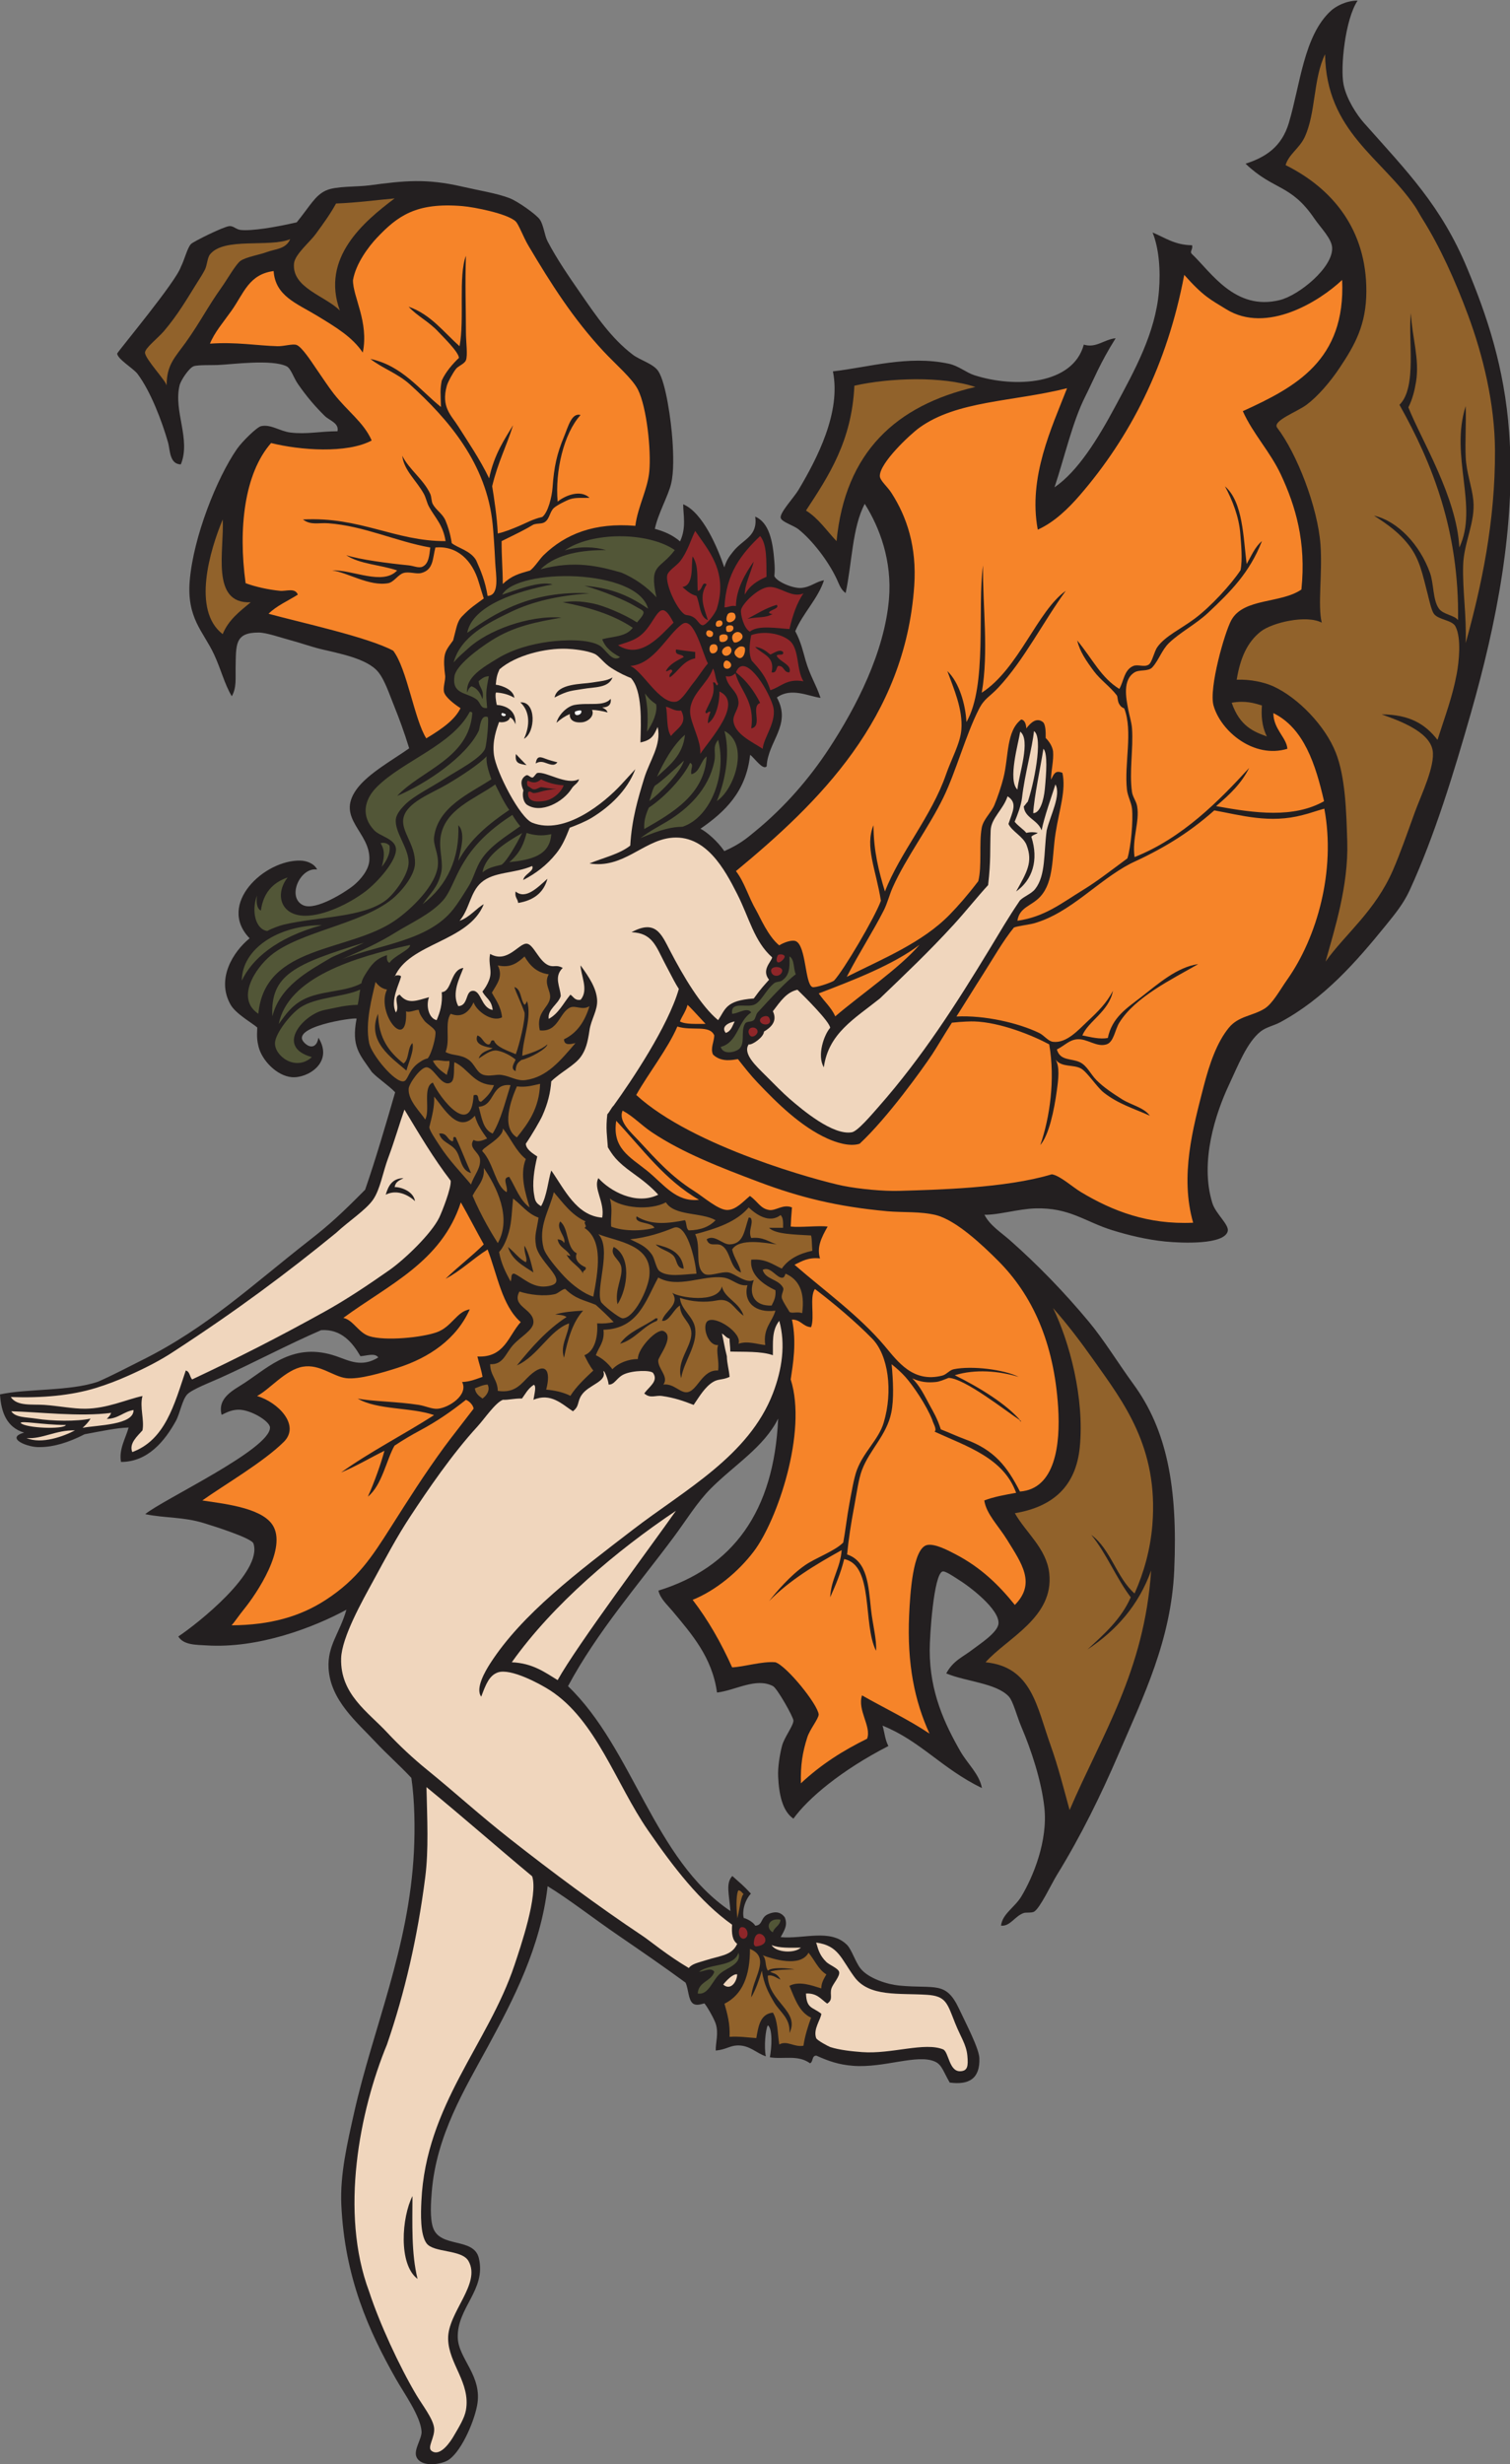
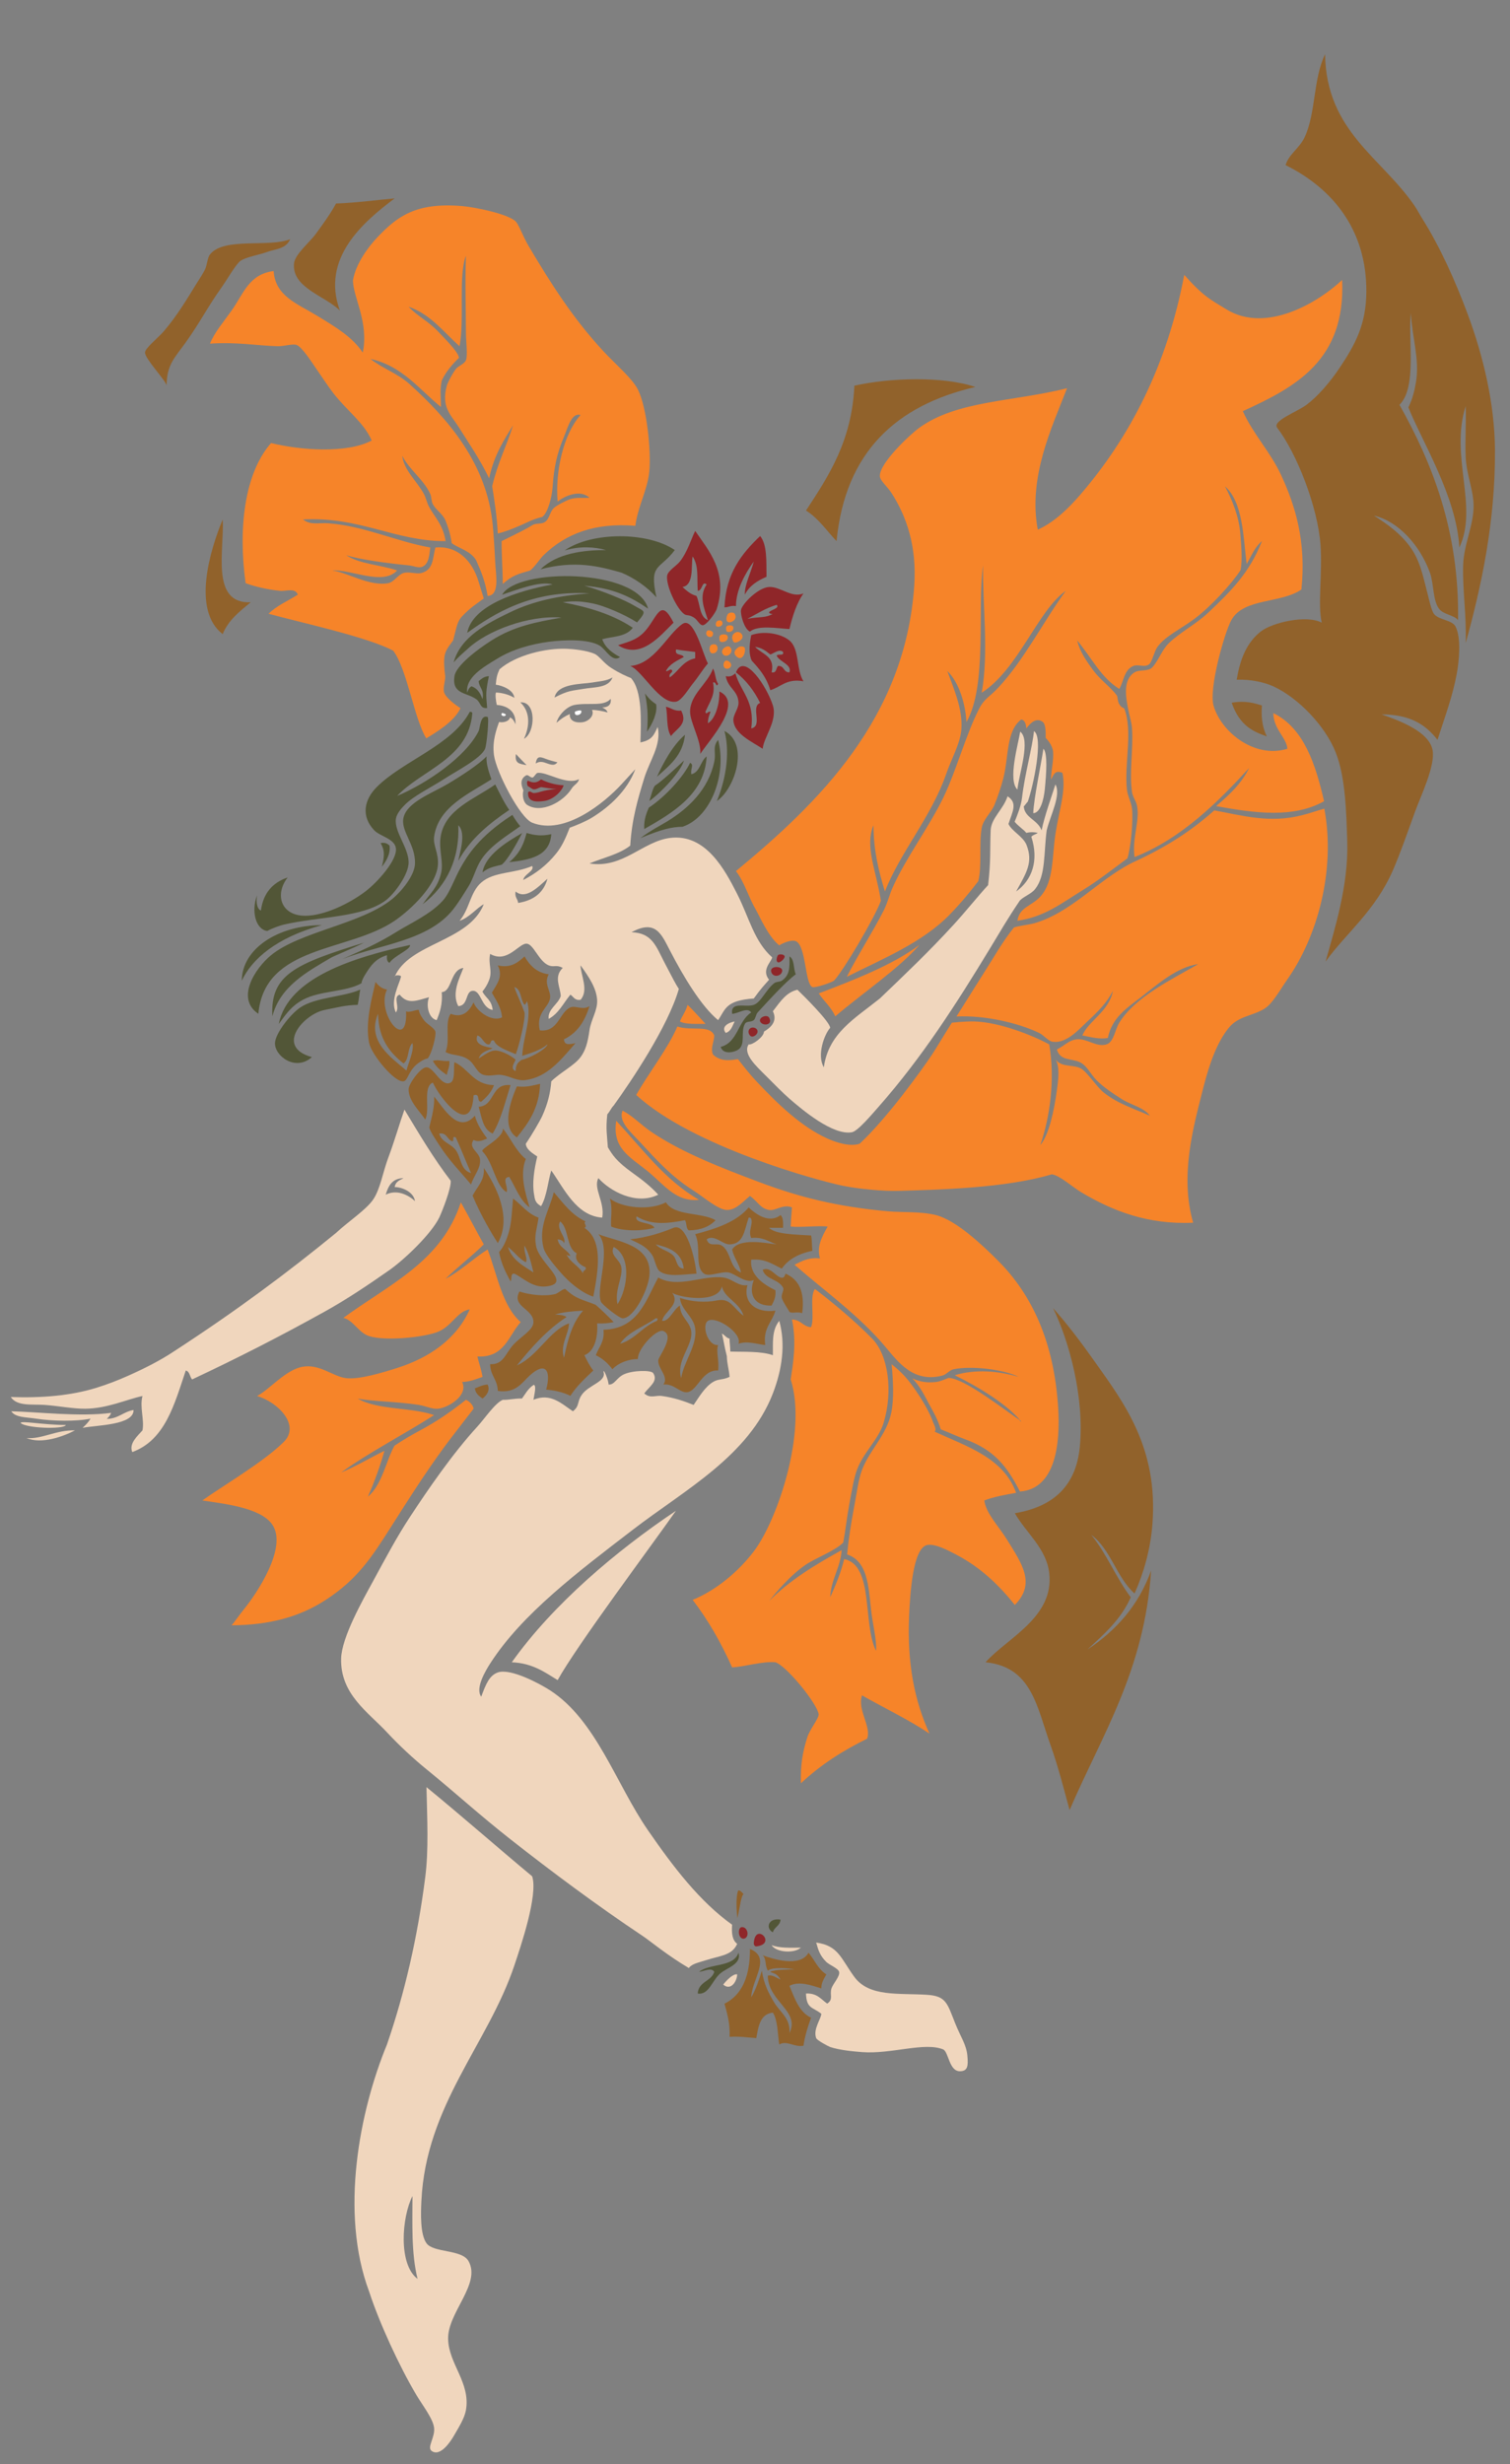
<svg xmlns="http://www.w3.org/2000/svg" viewBox="0 0 517.213 843.747" height="843.747" width="517.213" xml:space="preserve" id="svg2" version="1.1">
  <rect x="0" y="0" width="517.213" height="843.747" fill="#808080" stroke="none" />
  <defs id="defs6" />
  <g transform="matrix(1.333,0,0,-1.333,0,843.747)" id="g10">
    <g transform="scale(0.1)" id="g12">
-       <path id="path14" style="fill:#231f20;fill-opacity:1;fill-rule:nonzero;stroke:none" d="m 3488.5,6328.06 c -31.86,-47.06 -45,-171.85 -36,-215.99 7.64,-37.42 34.14,-77.67 52.36,-98.17 111.98,-125.99 198.52,-213.38 265.08,-373.07 49.96,-119.92 95.69,-253.02 107.99,-422.15 17.42,-239.33 -32.99,-491.75 -98.16,-719.96 -43.93,-153.67 -92.99,-314.93 -157.09,-454.88 -15.8,-34.48 -36.16,-59.59 -62.19,-91.63 -75.24,-92.63 -158.38,-188.03 -271.6,-248.71 -14.67,-7.85 -35.59,-12.37 -49.1,-22.91 -35.61,-27.77 -58.75,-88.4 -81.82,-137.45 -34.3,-72.95 -75.92,-198.23 -42.54,-304.34 8.55,-27.17 43.89,-55.41 39.28,-71.99 -9.61,-34.51 -115.49,-30.59 -160.35,-26.18 -46.74,4.6 -94.91,16.12 -137.47,29.45 -68.96,21.62 -108.88,58.1 -196.34,55.63 -43.13,-1.21 -95.86,-17.15 -130.9,-16.36 13.9,-27.49 42.13,-44.86 65.45,-65.45 70.21,-61.99 139.69,-133.37 202.91,-209.44 39.47,-47.51 74.84,-106.01 114.53,-160.35 85.57,-117.14 114.14,-263.37 104.73,-477.79 -7.91,-179.67 -78.62,-322.75 -144.01,-474.52 -44.06,-102.26 -95.25,-207.19 -157.07,-307.61 -15.02,-24.39 -43.2,-85.23 -58.9,-94.9 -5.73,-3.54 -21.47,-1.72 -26.2,-3.27 -23.39,-7.71 -34.86,-34.97 -58.88,-32.73 3.34,30.44 35.23,46.71 52.34,75.26 29.69,49.56 68.58,142.02 58.91,229.08 -7.58,68.25 -33.79,147.54 -58.91,206.18 -11.78,27.5 -21.07,66.25 -32.71,78.53 -32.5,34.28 -110.14,37.8 -160.36,58.9 18.07,33.56 42.45,41.7 68.72,62.19 15.31,11.94 63.2,42.3 65.44,65.45 3.54,36.33 -73.14,95.21 -104.7,114.54 -8.38,5.12 -32.35,22.08 -39.28,19.63 -22.4,-7.91 -32.79,-164.37 -32.71,-202.89 0.15,-107.6 38.59,-188.54 78.53,-258.54 18.52,-32.46 49.45,-59.32 55.63,-94.9 -103.72,50.56 -157.29,120.75 -255.26,160.35 5.35,-18.7 6.13,-35.45 14.94,-52.36 -121.87,-62.51 -207.13,-135.07 -244.02,-186.53 -28.52,19.35 -37.19,62.97 -39.26,107.99 -1.11,23.96 3.95,55.52 9.81,78.54 5.72,22.44 29.53,52 29.45,65.46 -0.04,9.07 -41.66,82.67 -52.36,88.36 -43.64,23.22 -97.48,-11.32 -143.98,-16.37 -12.5,90.89 -65.34,150.39 -114.54,209.44 -13.26,15.92 -31.19,31.34 -36,52.36 190.73,59.08 297.09,202.5 307.62,441.79 -36.7,-73.71 -112.75,-118.97 -173.45,-179.99 -34.73,-34.92 -63.68,-82.37 -94.9,-124.35 -90.92,-122.28 -197.3,-244.09 -271.61,-382.88 167.91,-161.52 220.31,-445.25 417.36,-577.64 -3.54,44.86 -12.45,71.13 4.79,90.03 20.23,-18.29 28.54,-24.24 47.78,-45.31 -17.46,-19.33 -22.51,-47.13 -18.33,-62.68 5.14,-0.48 24.07,-9.49 29.45,-19.64 19.85,0.95 13.24,20.73 32.72,29.44 15.72,7.06 31.6,7.85 43.16,-8 7.88,-19.37 0.12,-31.62 -10.43,-50.89 58.15,-5.47 127.56,22.58 170.16,-19.64 12.64,-12.51 21.9,-45.35 36,-62.18 20.49,-24.42 67.54,-39.57 98.18,-42.54 92.79,-8.98 119.82,12.64 153.77,-59.29 18.38,-39.01 51.52,-102.23 52.4,-127.24 1.8,-51.962 -25.9,-69.356 -76.17,-62.637 -16.87,28.927 -20.08,45.777 -37.83,53.787 -45.37,20.47 -130.67,-16.8 -209.98,-10.79 -38.4,2.92 -64.53,12.58 -94.9,26.18 -12.31,0.3 -7.6,-16.39 -16.35,-19.63 -30.96,22.67 -68.91,9.53 -103.13,15.39 5.04,24.92 7.27,75.02 -5.33,81.98 -5.92,-11.12 -10.04,-55.62 -5,-79.48 -24.48,7.97 -41.29,28.84 -73.08,27.93 -19.56,-0.57 -29.3,-10.81 -55.63,-13.1 -0.53,21.55 7.97,43.29 0,68.72 -4.45,14.16 -25.95,50.65 -29.46,52.36 -8.17,-2.01 -21.06,-6.75 -29.45,0 -11.98,9.64 -10.82,36.61 -18.73,53.38 -53.07,38.94 -111.48,79.27 -171.08,120.07 -67.92,46.5 -124.7,91.51 -183.25,127.63 -18,-157.12 -88.7,-292.44 -153.81,-412.34 -59.16,-108.923 -132.2,-227.244 -143.99,-373.072 -2.12,-26 -5.03,-67.297 3.27,-91.625 18.18,-53.336 104.96,-24.098 117.81,-78.543 19.25,-81.582 -56.41,-126.758 -54.23,-203.855 1.57,-55.254 64.62,-98.157 49.58,-175.246 -9.15,-47 -44.6,-124.637 -77.16,-141.231 -21.45,-10.918 -67.31,-15.898 -78.55,9.824 -8.02,18.34 14.28,46.758 13.09,65.449 -2.49,39.191 -44.77,97.785 -65.45,134.171 -70.348,123.829 -132.137,261.582 -140.719,448.34 -3.554,77.41 15.453,158.399 32.731,235.614 48.66,217.533 141.058,422.323 153.808,670.873 3.09,60.23 1.96,131.9 -6.54,189.8 -30.4,32.47 -65.507,63.51 -91.639,91.63 -46.598,50.15 -116.45,107.06 -121.078,189.81 -3.305,59.01 28.441,89.68 45.808,150.54 -83.836,-45.54 -226.121,-100.25 -359.969,-91.65 -24.91,1.61 -58.437,0.41 -72.004,22.92 48.407,32.05 217.532,165.56 193.082,238.9 -4.769,14.31 -106.55,45.88 -127.625,52.35 -53.058,16.29 -95.71,12.13 -150.539,22.9 43.325,36.58 321.524,166.63 320.707,222.54 -0.242,16.35 -50.57,46.69 -81.808,45.82 -20.996,-0.59 -34.227,-10.03 -42.547,-13.09 -11.527,44.34 31.637,63.81 58.906,81.81 64.25,42.44 127.227,106.02 235.621,68.73 32.981,-11.36 65.102,-29.86 107.989,-3.28 -8.219,12.77 -31.461,3.78 -45.805,3.28 -20.348,35.04 -49.188,70.35 -101,66.85 -87.469,-37.87 -172.039,-83.28 -258.981,-122.49 -23.226,-10.48 -73.16,-29.66 -85.089,-42.54 -13.164,-14.23 -18.508,-49 -29.454,-68.72 -27.851,-50.19 -71.355,-104.88 -140.714,-104.73 -5.918,32.19 11.683,60.11 19.636,88.36 -31.632,-0.93 -69.414,-9.19 -113.218,-17.28 -41.215,-21.28 -79.774,-32.77 -114.204,-32.96 -31.464,-1.88 -91.832,23.54 -40.925,37.15 C 17.855,2662.89 2.922,2701 0,2747.93 c 69.879,15.25 179.391,7.75 251.988,32.73 37.461,16.33 77.293,37.54 112.715,55.17 168.164,83.66 285.203,194.75 430.516,308.07 53.183,41.48 84.117,70.32 143.039,129.82 26.785,77.2 55.957,176.76 77.132,250.3 -18.144,18.73 -42.48,33.85 -59.816,51.86 -31.511,45.65 -53.269,64.93 -39.265,137.44 -11.016,2.97 -174.477,-21.87 -134.176,-62.18 16.246,-16.25 32.476,-11.08 35.996,13.09 40.269,-63.94 -28.164,-105.23 -68.727,-101.44 -37.984,3.53 -76.289,42.77 -85.082,78.53 -3.312,13.49 -4.679,22.97 -3.269,49.09 -15.52,13.23 -55.36,35.2 -68.723,58.91 -37.379,66.26 7.152,136.19 49.09,170.16 -84.992,87.75 38.406,202.26 130.895,199.63 15.304,-0.44 35.152,-7.32 42.546,-22.91 -43.839,6.66 -78.636,-71.56 -35.996,-91.63 32.785,-15.44 110.645,35.61 127.625,49.09 19.805,15.72 40.914,41.16 42.539,65.45 4.903,72.93 -87.75,107 -32.718,183.26 29.05,40.28 93.811,75.79 135.121,105.17 -12.48,40.89 -27.3,80.54 -36.95,104.27 -14.03,34.49 -25.277,70.32 -42.546,91.63 -28.356,35.02 -101.805,47.88 -147.262,58.9 -24.496,5.95 -52.293,15.89 -78.539,22.91 -26.238,7.03 -61.32,19.63 -81.813,19.64 -61.429,0.05 -57.797,-31.02 -58.906,-91.63 -0.473,-26.07 2.789,-50.06 -9.816,-72 -18.735,30.91 -27.508,68.89 -45.817,108 -27.461,58.67 -70.539,92.6 -62.176,189.8 9.657,112.25 69.536,262.51 121.083,337.07 13.199,19.1 51.25,56.51 62.179,58.91 25.071,5.51 48.387,-13.04 75.266,-16.36 41.597,-5.14 77.844,3.3 121.078,3.27 4.625,21.11 -21.094,27.77 -32.719,39.26 -24.418,24.17 -45.543,48.47 -68.722,81.82 -11.766,16.93 -18.141,40.35 -29.457,45.82 -38.458,18.59 -138.442,4.95 -176.711,3.27 -14.407,-0.63 -51.969,0.64 -62.18,-3.27 -11.746,-4.5 -32.75,-35.65 -35.996,-49.09 -16.113,-66.7 29.609,-138.12 3.269,-202.89 -29.363,0.08 -27.687,37.89 -32.722,55.63 -16.094,56.75 -45.512,132.83 -78.539,176.71 -10.856,14.42 -51.469,37.91 -52.36,52.36 5.414,9.99 151.293,184.72 163.621,222.53 9.289,17.83 16.629,49.33 26.184,58.91 6.23,6.24 82.672,44.25 98.18,45.81 10.937,1.11 17.195,-8.52 29.449,-9.82 28.433,-3 88.703,6.77 143.992,19.64 35.113,43.25 47.008,68.97 75.266,81.81 25.632,11.66 79.214,8.8 111.261,13.1 90.643,12.15 146.863,18 238.903,-3.28 43.18,-9.98 88.17,-16.9 121.08,-29.45 21.47,-8.19 70.32,-42.84 78.54,-55.63 9.73,-15.15 11.41,-39.96 19.64,-55.64 24.2,-46.17 55.03,-90.77 85.08,-134.17 38.64,-55.82 78.54,-115.03 134.17,-157.08 18.5,-13.98 53.01,-23.01 65.45,-42.54 19.12,-30.03 32.53,-125.8 36,-176.72 2.52,-37.05 3.75,-80.92 -3.27,-111.27 -7.25,-31.28 -34.21,-78.38 -41.89,-116.5 22.34,-6.22 43.64,-14.48 64.7,-32.17 16.72,35.26 7.93,69.22 8.04,95.29 51.19,-21.43 89.05,-113.42 105.68,-162.15 5.24,16.94 10.74,26.14 23.83,42.09 25.49,31.1 62.48,37.52 55.62,88.36 35.36,-15.33 45.08,-61.68 49.09,-114.54 1.05,-13.9 1.6,-23.85 0,-38.31 6.97,-15.25 48.61,-31.93 68.71,-30.41 25.19,1.91 38.9,16.97 58.92,19.63 -15.82,-47.87 -53.53,-83.38 -73.86,-130.7 14.98,-27.7 20.68,-54.86 26.68,-75.53 11.42,-39.41 26.38,-59.96 38.28,-95.74 -30.76,4 -75.41,27.75 -112.19,0.9 38.91,-70.57 -23.4,-112.15 -26.17,-176.72 -9.71,-11.05 -30.83,20.94 -42.54,29.46 -10.55,-95.28 -65.1,-146.54 -127.63,-189.81 15.15,-7.45 43.79,-31.61 61.26,-57.5 41.01,18.12 59.28,34.43 79.45,50.96 75.44,61.78 139.11,135.41 189.81,212.71 70.68,107.8 142.01,247.52 153.81,382.89 8.63,99.12 -24.08,185.09 -62.19,245.43 -32.24,-60.48 -32.64,-152.79 -49.08,-229.07 -12.62,8.69 -16.66,22.71 -22.91,36 -22.85,48.64 -64.47,100.87 -98.16,127.62 -13.36,10.6 -43.44,18.91 -45.83,29.46 -2.98,13.14 34.2,52.46 45.83,71.99 48.06,80.81 109.7,199.67 88.33,304.35 92.99,10.54 192.93,42.05 297.82,19.63 25.02,-5.35 44.53,-22.72 65.45,-29.45 104.53,-33.68 253.81,-24.51 281.42,78.54 31.98,-9.79 52.23,13.61 81.82,16.36 -40.74,-64.96 -55.37,-104.36 -78.54,-150.54 -32.5,-64.8 -52.07,-152.92 -78.53,-232.35 59.67,40.66 111.11,123.59 157.07,209.44 48.2,90.09 102.23,186.02 111.27,294.54 4.53,54.51 -0.12,110.46 -16.37,150.53 31.72,-13 57.07,-32.38 101.45,-32.72 2.71,-11.74 -7.37,-15.83 0,-22.91 48.3,-45.51 110.56,-146.84 225.82,-117.81 49.53,12.48 136.44,83.71 134.16,134.18 -1.06,23.67 -29.46,51.26 -45.82,75.26 -60.8,89.19 -104.3,71.51 -176.7,140.72 51.6,16.59 92.89,43.24 111.25,104.72 29.27,98.02 38.43,224.21 107.99,287.98 12.18,11.16 38.43,26.21 68.73,26.18 v 0" />
      <path id="path16" style="fill:#91622b;fill-opacity:1;fill-rule:nonzero;stroke:none" d="m 1014.02,5820.02 c -78.832,-59.25 -190.102,-152.58 -140.715,-287.99 -37.754,37.91 -123.918,58.23 -117.801,121.09 2.246,23.15 40.508,54.6 55.621,75.26 21.027,28.75 37.727,51.87 52.367,78.55 52.762,1.86 109.356,9.61 150.528,13.09 z M 572.234,4995.34 c 4.621,-77.59 -32.046,-217.3 72,-212.71 -28.007,-23.27 -57.3,-45.25 -72,-81.82 -79.597,61.1 -32.644,215.94 0,294.53 z m 173.446,719.95 c -11.266,-25.79 -38.024,-24.96 -58.907,-32.72 -20.425,-7.6 -54.289,-12.86 -68.722,-22.91 -11.942,-8.31 -35.082,-49.15 -49.086,-68.72 -34.789,-48.6 -54.703,-89.11 -91.629,-140.72 -27.219,-38.04 -49.586,-57.53 -49.09,-111.26 -0.387,11.29 -55.785,68.73 -55.633,85.08 0.114,11.78 34.278,38.05 49.086,55.64 35.656,42.32 56.547,78.56 85.082,124.35 4.543,7.28 13.371,20.46 19.641,32.72 5.781,11.32 6.308,30.71 13.09,39.28 35.761,45.17 152.093,17.19 206.168,39.26 v 0" />
      <path id="path18" style="fill:#8f2629;fill-opacity:1;fill-rule:nonzero;stroke:none" d="m 1953.24,4952.79 c 18.22,-22.11 15.8,-64.9 16.35,-104.71 -23.79,-10.02 -44.23,-23.4 -55.62,-45.81 -1.31,24.25 16.19,57.95 22.91,85.07 -22.16,-30.88 -45.43,-72.08 -45.83,-114.53 -13.15,2.25 -18.67,-3.14 -29.44,-3.27 3.6,88.03 44.73,138.53 91.63,183.25 z m -166.9,13.1 c 33.54,-49.66 85.11,-104.52 55.63,-199.62 -3.74,-12.07 -26.64,-42.23 -35.99,-42.55 -8.29,-0.28 -13.11,13.45 -22.91,19.64 -14.32,9.03 -18.5,3.48 -26.18,9.82 -20.6,17 -46.44,75.45 -42.55,98.17 2.1,12.2 23.46,24.48 32.73,35.99 19.08,23.73 28.98,58.14 39.27,78.55 z m -32.73,-144 v 0 c 10.49,-9.14 20.43,-18.84 36,-22.9 9.74,-20.8 7.24,-53.85 29.46,-62.18 -10.38,31.87 -23.42,61.12 -3.28,91.63 -12.65,10.27 -10.26,-16.38 -22.91,-16.36 -2.24,35.86 2.98,63.37 -13.09,88.36 -4.56,-20.79 4.56,-74.06 -26.18,-78.55 z m -22.9,-91.62 c -34.6,-34.16 -84.12,-95.49 -142.62,-57.95 31.67,10.19 52.79,15.06 73.89,41.58 29,36.44 36.79,79.18 68.73,16.37 z m 88.36,-104.72 c -13.18,-15.18 -23.33,-32.87 -39.28,-52.37 -10.25,-12.53 -28.16,-43.22 -42.53,-45.81 -42.21,-7.62 -86.36,79.82 -117.82,91.63 61.99,4.61 95.2,81.29 134.17,107.99 29.94,20.52 53.13,-80.94 65.46,-101.44 z m -62.18,16.36 v 0 c -17.72,-9.55 -36.57,-17.97 -45.82,-36 5.83,-1.95 13.59,9.59 16.37,0 -1.4,-6.24 -9.35,-5.92 -6.55,-16.36 22.63,15.55 33.6,42.77 65.45,49.09 0,5.45 0,10.9 0,16.36 -16.48,2.07 -33.3,3.79 -49.08,6.55 -4.44,-17.53 16.04,-10.14 19.63,-19.64 z m -45.82,-127.63 c 13.9,-2.46 20.72,-12.01 39.27,-9.82 17.93,-35.1 -11.4,-45.42 -26.18,-65.44 -12.92,18.73 -8.07,57.48 -13.09,75.26 z m 137.45,39.27 c 63.6,-29.41 -24.88,-123.35 -49.09,-160.35 2.87,33.19 -25.9,79.78 -26.18,107.99 -0.45,44.64 45.21,71.76 58.9,111.26 6.49,-10.97 5.65,-29.25 13.1,-39.27 -5.15,-11.97 -4.9,7.61 -13.1,3.28 6.14,-30.65 -5.93,-44.35 -19.63,-75.27 2.15,-9.8 6.99,3.13 13.09,0 -3.25,-8.75 -6.74,-17.25 -6.54,-29.45 21.64,13.28 30.52,56.71 29.45,81.81 z m 111.26,-147.26 c -27.56,18.19 -72.21,37.85 -75.26,71.99 -1.43,16.01 14.83,31.54 13.08,49.09 -2.97,30.05 -26.99,34.44 -32.72,65.45 13.67,-2.76 18.63,2.66 24.77,7.25 13.28,-46.73 50.66,-71.44 40.68,-141.42 30.88,5.83 -2.45,56.32 22.91,65.45 -15.53,31.37 -35.8,58.01 -62.18,78.54 20.93,52.88 80.09,-37.59 94.9,-85.09 12.36,-39.63 -23.75,-81.46 -26.18,-111.26 z m 104.73,173.44 c -43.65,7.65 -57.4,-14.59 -85.1,-22.9 -10.41,33.97 -27.3,53.58 -47.85,75.94 -7.29,16.06 -6.83,37.9 -1.23,65.48 31.8,11.64 75.76,4.62 98.17,-13.8 26.34,-21.66 17.16,-74.86 36.01,-104.72 z m -81.81,22.91 v 0 c 13.3,-2.41 11.05,10.75 16.34,16.36 16.78,1.5 13.56,-16.99 29.46,-16.36 7.24,20.05 -25.08,26.66 -32.72,42.54 2.23,6.49 19.49,-2.04 16.37,9.82 -9.14,8.93 -24.36,-3.85 -32.74,-6.54 -10.91,8.72 -21.66,17.61 -39.27,19.63 19.74,-20.22 51.74,-24 42.56,-65.45 z m 81.81,202.9 c -17.34,-25.22 -27.81,-57.3 -36.01,-91.64 -30.9,1.78 -80.64,10.72 -101.45,-6.54 -14.81,6.4 -24.96,44.04 -22.9,55.63 2.69,15.19 43.47,57.3 72,58.9 28.71,1.64 58.62,-29.59 88.36,-16.35 z m -144,-65.46 v 0 c 30.76,6.15 46.87,1.35 65.45,13.1 -2.52,-1.6 -10.32,1.05 -9.81,3.27 1.41,6.38 28.46,10.07 19.63,19.63 -28.59,-8.5 -50.91,-23.27 -75.27,-36 v 0" />
      <path id="path20" style="fill:#f68429;fill-opacity:1;fill-rule:nonzero;stroke:none" d="m 1869.41,4750.7 c 3.77,7.7 16.2,6.25 18.38,2.48 7.23,-12.56 -3.78,-19.61 -9.22,-21.29 -11.57,-3.57 -15.02,6.8 -9.16,18.81 z m 14.48,-30.82 c 3.65,-9.69 -7.37,-15.67 -15.57,-12.86 -2.7,0.92 -3.2,10.35 -1.85,12.86 2.53,4.7 15.55,4.99 17.42,0 z m 6.67,-14.64 c 9.93,4.29 20.22,-5.47 16.86,-14.24 -2.76,-7.21 -19.04,-16.14 -22.9,-9.46 -6.41,11.06 -2.48,20.02 6.04,23.7 z m -18.43,-73.95 c 13.75,-8.97 3.67,-22.19 -7.25,-18.84 -10.71,3.3 -5.31,27.04 7.25,18.84 z m 4.18,35.9 c 11.29,-13.25 -8.88,-28.9 -17.97,-18.73 -10.94,12.22 11.31,26.55 17.97,18.73 z m 21.05,-0.16 c 5.73,3.98 15.69,2.23 16.61,-2.21 2.57,-12.42 -6.38,-32.94 -19.64,-22.91 -11.94,9.04 -6.73,18.34 3.03,25.12 z m -71.75,4.33 c 3.21,4.4 13.72,4.77 16.36,0 5.95,-10.74 -2.9,-22.09 -13.09,-19.64 -5.24,1.28 -8.03,13.12 -3.27,19.64 z m 43.7,24.77 c 4.17,-11.12 -8.46,-17.97 -17.87,-14.75 -3.1,1.05 -3.67,11.87 -2.12,14.75 2.91,5.39 17.84,5.73 19.99,0 z m -53.52,11.23 c 3.26,6.93 15.82,1.38 16.36,-3.27 2.12,-17.92 -23.06,-10.96 -16.36,3.27 z m 26.18,26.18 c 3.09,3.08 10.84,3.74 13.09,0 5.78,-9.59 -6.02,-16.1 -13.09,-13.09 -4.01,1.71 -3.08,10 0,13.09 v 0" />
      <path id="path22" style="fill:#91622b;fill-opacity:1;fill-rule:nonzero;stroke:none" d="m 3242.6,4517.55 c -1.76,-23.57 -1.06,-51.75 12.71,-79.53 -31.95,11.55 -69.37,25.12 -90.37,86.59 35.94,6.34 59.14,-1.41 77.66,-7.06 v 0" />
      <path id="path24" style="fill:#ffffff;fill-opacity:1;fill-rule:nonzero;stroke:none" d="m 1477.56,4501.85 c 5.64,2.24 12.73,4.1 15.8,2.4 4.51,-11.09 -20.03,-17.91 -15.8,-2.4 v 0" />
      <path id="path26" style="fill:#525637;fill-opacity:1;fill-rule:nonzero;stroke:none" d="m 1861.61,4452.11 c 65.6,-34.85 24.87,-151.13 -19.64,-179.99 18.32,43.13 36.45,115.71 19.64,179.99 z m -127.63,464.69 c -38.66,-51.45 -66.67,-33.88 -47.23,-121.39 -24.53,27.07 -56.51,49.44 -90.01,63.39 -59.26,16.98 -119.82,31.72 -207.63,8.66 42.33,41.46 111.13,49.38 168.15,49.34 -28.77,8 -65.84,10.88 -106.17,-0.9 68.38,47.76 212.27,48.71 282.89,0.9 z m -68.72,-150.53 c -44.61,30.28 -88.15,52.46 -163.63,58.9 47.96,-13.59 104.98,-37.19 129.38,-51.97 24.39,-14.77 33.06,-10.96 5.9,-42.29 -33.86,21.82 -87.22,43.5 -112.37,48.45 -24.19,4.75 -45.95,8.08 -78.54,3.27 66.32,-12.67 128.48,-30.93 179.98,-65.46 -17.74,-23.81 -50.79,-21.82 -78.53,-29.44 8.16,-22.38 25.91,-35.19 45.81,-45.82 -20.41,-14.95 -36.23,19.75 -52.36,29.45 -28.53,17.17 -91.26,15.13 -130.9,9.82 -44.09,-5.91 -91.82,-18.82 -130.9,-42.54 -36.78,-22.32 -83.63,-48.84 -78.54,-88.36 2.21,7.02 4.32,12.66 10.87,16.52 17.95,-5.88 24.41,-22.43 28.4,-32.88 4.98,24.85 -9.09,29.54 -9.82,46.16 8.45,6.77 13.86,11.97 26.19,12.74 -7.89,-39.85 -7.9,-43.31 -4.44,-81.81 -19.03,-2.05 -15.39,13.93 -28.29,22.91 -25.68,17.85 -62.54,12.31 -55.64,58.9 3.99,26.87 58.06,68.27 94.91,91.63 58.42,37.05 114.85,47.29 179.99,58.91 -85.43,6.58 -190.6,-33.97 -238.9,-78.54 -13.29,-12.27 -23.97,-20.2 -38.21,-36.7 18.27,67.01 88.11,101.23 145.04,128.83 59.24,28.73 125.64,42.92 204.06,48.59 -148.67,8.72 -244.4,-51.25 -314.16,-101.45 13.2,70.5 128.53,107.75 219.26,124.35 -32.68,10.21 -96.32,-15.54 -129.54,-26.43 38.77,69.38 347.2,68.12 374.98,-35.74 z M 1207.1,4501.19 c 3.81,0.53 5.83,-0.73 6.55,-3.27 -8.55,-117.06 -131.66,-146.41 -193.08,-212.71 75.7,31.9 177.13,100.86 209.44,166.9 3.7,7.54 3.72,42.5 22.91,35.99 4.17,-1.42 -1.95,-70.63 -6.54,-81.81 -9.99,-24.28 -73.93,-57.47 -101.45,-75.27 -39.01,-25.22 -81.2,-45.04 -104.73,-68.72 -8.64,-8.71 -21.18,-23 -22.9,-36.01 -4.4,-33.34 32.23,-73.42 32.72,-111.25 0.43,-32.06 -37.48,-82.21 -58.903,-98.18 -59.562,-44.42 -171.933,-41.21 -261.804,-62.18 -9.938,-2.32 -30.016,-9.48 -42.54,-16.36 -29.73,3.8 -41.785,50.81 -26.175,91.63 -2.618,-16.18 -1.235,-33.96 9.812,-39.27 5.985,45.28 30.535,72 68.723,85.09 -34.055,-43.77 -17.5,-98.66 45.816,-98.37 48.508,0.21 112.528,31.17 153.805,62.36 31.133,23.54 82.856,81.01 78.546,111.27 -3.52,24.73 -40.933,30.39 -55.636,45.82 -34.316,36.01 -26.203,78.52 6.543,111.26 67.323,67.32 194.043,107.55 238.893,193.08 z M 978.027,4164.12 c 11.973,2.16 18.196,-1.78 22.913,-6.54 3.2,-21.12 -9.299,-41.33 -19.889,-54.28 10.336,37.75 3.273,48.55 -3.024,60.82 z m -314.16,-438.51 c -58.722,39.01 -8.558,116.68 32.727,150.53 73.894,60.59 231.277,79.5 310.886,143.99 24.22,19.63 58.14,60.64 58.91,91.63 1.24,50 -37.57,82.99 -29.46,117.81 9.23,39.63 71.92,62.01 111.27,85.09 37.39,21.93 82.95,52 102.2,72.25 -2.11,-19.32 7.14,-44.16 12.34,-58.96 -55.93,-36.57 -136.61,-70.1 -147.27,-147.47 -3.04,-22.1 11.74,-41.64 9.82,-71.99 -3.33,-52.59 -70.1,-115.96 -111.27,-143.99 -119.547,-81.41 -333.782,-60.86 -350.153,-238.89 z m 163.324,227.77 c -117.168,-31.92 -180.199,-87.72 -205.867,-142.69 0.574,82.09 93.051,142.12 205.867,142.69 z m 108.106,-45.1 c -25.578,-13.32 -77.184,-34.11 -84.899,-38.69 -59.64,-35.37 -130.496,-72.72 -150.535,-150.53 -5.699,107.15 58.203,134.3 235.434,189.22 z m 242.353,301.66 c 3.57,-83.26 -27.26,-153.77 -91.63,-202.9 20.47,29.48 37.63,41.72 47.08,78.54 7.28,28.37 -5.33,58.78 -1.26,91.63 9.16,73.93 89.57,100.49 140.71,137.45 11.31,-22.52 22.02,-45.62 36,-65.46 -52.05,-35.22 -100.19,-74.34 -130.9,-130.9 1.94,15.79 21.95,70.67 0,91.64 z m 159.2,-2.57 c -33.84,-24.16 -76.7,-49.56 -100.29,-85.79 -14.18,-21.77 -19.7,-47.97 -32.73,-68.72 -12.3,-19.6 -25.41,-41.33 -39.26,-58.9 -63.84,-80.97 -187.285,-90.11 -284.722,-127.64 47.933,21 91.277,39.9 137.452,68.72 37.2,23.23 89.4,46.18 121.08,81.82 17.76,19.98 29.19,55.64 45.82,85.09 15.99,28.3 45.72,78.92 132.42,134.51 6.44,-11.36 13.68,-21.11 20.23,-29.09 z m 4.93,-17.51 c -15.83,-30.61 -39.01,-71.41 -52.86,-81.37 -20.69,-5.17 -32.87,-7 -49.09,-19.63 7.09,44.19 62.32,78.44 101.95,101 z m 74.77,-2.83 c -3.71,-56.29 -53.95,-66.04 -108,-71.99 30.97,25.93 38.62,53 44.59,75.03 18.87,-5.78 38.35,-8.89 63.41,-3.04 z M 1000.94,3856.5 c -7.155,3 -7.147,11.71 -6.549,19.64 -29.746,-9.19 -41.246,-26.15 -55.637,-49.09 -3.582,-5.72 -9.504,-15.98 -9.809,-22.91 -39.902,-22.86 -106.468,-18.6 -150.539,-42.54 -28.793,-15.63 -41.785,-34.18 -62.179,-62.18 24.109,120.26 196.07,171.63 337.073,202.9 3.76,-10.8 -41.44,-28.02 -52.36,-45.82 z m -75.272,-68.71 c -3.281,-15.96 -3.406,-26.62 -6.543,-39.25 -32.465,-0.61 -52.934,-6.88 -85.094,-13.12 -52.386,-10.16 -129.336,-94.26 -32.718,-121.08 -41.879,-37.89 -96.34,3.12 -94.696,36.65 1.211,24.71 39.699,73.9 65.242,90.98 39.629,26.5 113.457,27.01 153.809,45.82 z m 834.492,654.5 c -5.89,-54.11 -40.79,-79.21 -72,-107.99 14.46,32.46 40.51,81.65 72,107.99 z m -102.9,106.19 c 12.22,-16.1 18.58,-20.73 28.71,-27.82 3.98,-21.23 -8.92,-49.33 -23.33,-70.47 3.99,46.35 -0.24,73.03 -5.38,98.29 z m 100.17,-172.43 c -7.96,-29.14 -60.7,-84.12 -88.9,-103.93 6.49,20.87 8.86,31.54 14.16,39.2 18.9,12.3 53.14,44.44 74.74,64.73 z m 58.36,10.6 c -5.01,-97.52 -88.16,-145.27 -160.35,-186.53 -0.85,17.45 1.65,32.47 11.75,54.91 43.4,28.74 89.49,80.18 106.06,115.26 10.95,-5.84 0.28,-14.3 3.27,-29.45 22.62,5.74 22.96,33.76 39.27,45.81 z m 29.46,42.55 c 22.82,-86.74 -17.43,-198.11 -91.18,-223.13 -28.13,-0.7 -51.7,-5.61 -108.45,-29.21 27.85,20.71 46.58,29.46 68.73,42.9 52.93,32.12 106.06,81.36 121.08,153.8 5.12,24.68 -5.63,36.03 9.82,55.64 v 0" />
      <path id="path28" style="fill:#8f2629;fill-opacity:1;fill-rule:nonzero;stroke:none" d="m 1999.04,3876.14 c 2.31,3.05 14.26,3.22 16.88,-2.12 2.62,-5.33 -12.03,-19.34 -17.58,-15.91 -5.53,3.43 -1.58,14.98 0.7,18.03 z m -68.71,-186.53 c 7.06,2.48 16.61,-1.92 16.37,-9.82 -0.26,-7.89 -13.19,-17.65 -19.65,-9.82 -6.44,7.83 -3.79,17.15 3.28,19.64 z m 79.49,145.2 c -2.96,-14.02 -24.78,-16.67 -28.3,-0.7 -3.51,15.96 31.25,14.73 28.3,0.7 z m -33.67,-119.02 c 11.66,-20.03 -17.72,-22.58 -22.91,-9.82 -4.21,10.33 17.48,19.14 22.91,9.82 v 0" />
      <path id="path30" style="fill:#525637;fill-opacity:1;fill-rule:nonzero;stroke:none" d="m 2028.5,3872.87 c 13.61,-7.12 9.74,-31.72 16.36,-45.82 -24.88,-18.04 -66.25,-63.4 -98.16,-98.17 -4.34,-4.73 -5.31,-15.9 -9.82,-19.63 -7.24,-5.99 -18.34,-1.42 -22.91,-9.83 -11.46,-21.1 2.49,-51.63 -16.37,-65.44 -8.85,-6.49 -38.73,-15.17 -45.81,6.54 44.31,11.33 44.38,66.89 78.54,88.36 -9.92,15.35 -33.72,-3.21 -49.08,-3.27 -4.53,32.77 35.07,15.6 55.63,22.91 18.91,6.71 30.82,38.6 52.36,55.62 5.66,4.48 14.33,2.97 19.63,6.55 20.58,13.93 20.45,33.78 19.63,62.18 v 0" />
      <path id="path32" style="fill:#91622b;fill-opacity:1;fill-rule:nonzero;stroke:none" d="m 1959.78,3067.83 c 18.11,9.29 31.33,-14.41 45.81,-19.63 10.5,-2.87 10.23,5.03 13.1,9.81 33.42,-14.56 50.16,-45.84 42.54,-101.44 -13.01,5 -25,-1.6 -32.73,3.27 1.52,-0.95 -18.09,27.58 -19.63,36 -1.86,10.06 6.62,19.82 3.28,26.17 -11.99,22.72 -45.14,20.47 -52.37,45.82 z m -611.96,805.04 c 13.45,-22.56 30.36,-41.66 62.18,-45.82 -13.8,-25.2 6.79,-42.62 3.27,-62.17 -4.48,-24.87 -36.49,-36.01 -26.18,-81.82 47.84,-5.57 50.34,47.15 78.54,58.91 13.53,5.64 31.75,-8.26 49.09,3.27 -11.72,-38.46 -31.38,-68.96 -65.45,-85.08 0.32,-16.96 16.86,-12.65 29.46,-9.82 -38.85,-45.07 -72.85,-87.14 -127.63,-94.91 -23.1,-3.27 -38.09,9.43 -62.18,13.09 -13.69,2.09 -30.25,-4.4 -45.82,0 -18.49,5.24 -22.49,27.62 -39.27,39.27 -20.87,14.5 -40.35,9.39 -58.9,19.64 12.71,31.33 -3.09,74.32 13.09,98.18 32.25,-12.89 49.49,9.45 58.9,29.44 6.65,-21.34 46.26,-52.03 73.16,-38.55 -3.07,29.7 -18.22,47.71 -26.19,63.38 13.11,22.63 29.65,41.11 15.21,70.08 32.94,-7.57 51.14,6.84 68.72,22.91 z m 0,-143.99 c 2.52,-17.81 -13.25,-82.59 -22.41,-107.02 -21.47,9.29 -49.91,17.96 -56.12,35.03 -12.21,3.47 -5.19,-12.28 -16.37,-9.82 -11.69,4.67 -13.64,19.08 -26.18,22.9 -10.17,-24.77 23.07,-29.38 39.27,-32.72 -12.67,-6.64 -29.55,-8.39 -36,-26.18 10.7,5.29 29.58,22.91 47.47,19.98 16.71,-2.74 36.42,-13.74 47.43,-23.26 -2.87,-7.93 -15.08,-23.18 0,-29.45 0.91,18.89 6.55,22.25 14.91,28.65 24.44,5.64 64.82,28.81 66.9,40.08 -17.05,-14.58 -42.56,-22.46 -64.74,-29.46 2.16,48.37 25.14,97.64 12.38,140.72 -1.58,-3.87 -3.48,-7.42 -6.54,-9.81 -10.9,13.09 -7.68,40.3 -26.18,45.81 6.42,-19.52 15.26,-35.04 26.18,-65.45 z m -382.879,78.54 c 7.09,-9.28 15.567,-17.15 29.45,-19.63 -29.055,-59.52 53.769,-164.38 49.089,-55.64 7.79,-5.13 27.24,5.38 32.73,3.27 1.56,-11.77 9.83,-21.2 13.08,-26.17 6.13,-9.37 26.89,-19.61 29.46,-29.46 2.49,-9.58 -8.87,-55.63 -19.64,-68.72 -10.77,-1.72 -25.06,-12.43 -29.45,-16.37 -21.28,-19.06 -21.75,-40.81 -32.73,-42.54 -22.95,-3.61 -82.289,68.82 -88.356,98.18 -11.094,53.72 8.106,119.33 16.367,157.08 z m 79.449,-227.67 c 4.98,20.32 20.3,51.01 15.45,70.59 -13.2,-11.9 -8.07,-42.1 -22.91,-52.36 -35.92,28.44 -64.504,64.22 -65.446,127.63 -30.183,-70.09 34.376,-112.88 72.906,-145.86 z m 110.35,24.77 c 1.38,-15.55 -4.76,-23.6 -6.54,-36 -10.6,7.64 -24.74,15.86 -36,36 14.62,4.69 22.88,-1.82 42.54,0 z m 13.09,-3.27 c 36.7,-16.76 48.89,-58.02 101.46,-58.91 -6.74,-18.36 -19.17,-31.01 -32.73,-42.54 -13.01,-1.01 -1.13,22.88 -19.64,16.37 -6.06,-110.27 -86.09,-8.01 -104.72,32.71 -27.03,-11.15 -6.05,-70.29 -19.63,-94.9 -11.82,19.14 -43.84,47.94 -42.55,78.55 0.59,13.87 30.75,55.7 45.82,55.63 19.75,-0.09 38.18,-51.9 62.18,-39.28 12.41,6.54 6.9,41.33 9.81,52.37 z m -52.36,-88.36 c 24.57,-28.7 61.72,-97.5 104.72,-49.09 6.54,-24.01 18.26,-40.01 31.57,-58.65 -13.1,-5.72 -24.55,-9.68 -34.84,-3.53 -14.54,-20.53 14.06,-30.99 16.37,-49.08 3,-23.58 -15.7,-42 -22.91,-65.45 -25.15,30.54 -55.95,61.11 -81.82,101.45 -9.21,14.36 -24.56,36.34 -25.47,45.81 7.26,28.54 13.79,54.13 12.38,78.54 z m 55.64,-137.44 v 0 c 13.68,-18.05 11.9,-51.8 39.27,-58.91 -15.61,35.15 -23.74,57.57 -39.27,91.62 -11.64,5.1 -1.98,-11.11 -9.82,-9.81 -12.77,4.69 -12.52,22.39 -32.73,19.64 5.58,-22.15 29.38,-25.18 42.55,-42.54 z m 140.71,166.89 c -13.72,-43 -24.45,-88.99 -45.81,-124.35 -24.96,9.94 -28.24,41.56 -36,68.72 42.9,2.92 30.62,61.01 81.81,55.63 z m 75.98,3.28 c -2.31,-63.15 -30.44,-101.17 -59.61,-137.46 -41.25,25.52 -15.08,96.42 0,130.91 23.7,-2.69 37.02,1.63 59.61,6.55 z m -95.61,-114.55 c 20.35,-25.45 33.44,-58.18 58.91,-78.53 -16.59,-40.61 -0.24,-90.25 9.81,-124.36 -25.26,18.37 -35.85,51.42 -52.36,78.54 -20.4,-2.11 -2.4,-23.93 -6.54,-39.27 -28.91,15.41 -33.57,74.85 -62.18,104.72 -7.57,6.33 54.84,33.95 52.36,58.9 z m -49.09,-101.44 c 31.49,-46.1 73.37,-126.99 36,-193.08 -13.89,21.65 -42.64,69.14 -64.75,121.79 11.4,23 32.07,39.92 28.75,71.29 z m 75.27,-78.54 c 21.82,-16.37 37.26,-39.1 65.45,-49.09 -4.5,-32.01 -11.42,-44.16 -6.55,-71.99 8.1,-46.21 94.91,-96.91 26.19,-104.72 -35.83,-4.07 -60.62,23.3 -81.82,32.72 -11,1.2 -5.45,-14.18 -9.82,-19.63 -13.36,24.62 -23.67,45.19 -29.44,75.26 10.94,11.41 19.61,31.71 25.26,51.91 7.53,26.9 7.28,52.08 10.73,85.54 z m 32.73,-163.63 v 0 c -18.49,9.88 -25.92,23.05 -45.82,39.28 10.16,-33.48 38.99,-48.28 65.45,-65.45 -6.07,24.47 -11.68,49.39 -22.91,68.72 -2.26,-19 9.16,-34.31 3.28,-42.55 z m 71.99,179.99 c 24.09,-28.27 45.72,-59.01 81.81,-75.27 -8.05,-3.86 6.7,-12.36 -3.27,-16.36 49.57,-32.64 35.1,-111.73 22.91,-176.72 -22.43,6.58 -53.18,28.69 -75.27,52.38 -17.64,18.89 -47.67,54.13 -52.36,71.98 -14.78,56.32 14.98,97.3 26.18,143.99 z m 9.82,-121.08 v 0 c 3.35,-21.73 24.59,-25.58 32.72,-42.54 -4.5,-0.15 -7.18,1.54 -9.81,3.27 9.84,-20.69 32.16,-28.92 42.54,-49.09 -2.44,10.08 8.98,6.29 6.54,16.37 -14.09,5.61 -30.29,18.87 -22.9,35.99 -27.62,13.84 -19.46,63.46 -42.55,81.81 -12.13,-18.8 17.39,-41.39 9.82,-55.63 -2.26,6.47 -8.73,8.74 -16.36,9.82 z m 143.99,-212.72 c -12.51,-2.75 -26.27,-4.26 -42.55,-3.26 2.53,-30.66 -4.79,-71.58 -32.72,-81.82 6.82,-13.9 13.69,-27.77 22.91,-39.27 -20.71,-19.64 -43.25,-40.28 -58.91,-64.99 -19.18,9.67 -41.6,14.17 -62.17,15.9 13.5,50.71 -2.45,72.81 -42.55,36.01 -20.5,-18.83 -35.71,-46.16 -81.81,-39.27 -0.48,28.96 -19.43,39.48 -19.64,68.71 33.65,-2.17 39.27,27.33 58.91,49.09 19.92,22.08 52.22,38.18 52.36,58.9 0.24,34.63 -57.24,39.48 -36,78.55 24.99,-8.16 63.48,-13.36 91.63,-6.56 7.9,1.93 19.65,13.73 26.18,13.1 27.37,-26.27 45.37,-27.28 78.05,-40.62 11.29,-9.55 34.32,-31.58 46.31,-44.47 z m -150.54,19.64 c 9.32,-0.81 21.4,-0.97 29.46,-6.54 -50.78,-33.22 -90.03,-77.96 -127.63,-124.36 54.42,24.13 83.98,90.54 134.17,108 -2,-29.67 -23.91,-56.78 -13.09,-88.37 9.48,47.25 22.09,91.36 49.09,121.09 -25.84,-1.43 -51.04,-3.51 -72,-9.82 z M 1252.92,2773.3 c 7.57,-15.06 -3.15,-28.8 -13.09,-36 -8.87,6.4 -17.85,12.7 -19.64,26.19 10.52,3.66 19.41,8.95 32.73,9.81 z m 284.71,386.16 c 48.11,-19.19 139.76,-26.16 130.9,-107.98 -3.84,-35.53 -39.78,-108.51 -68.73,-108.01 -8.8,0.16 -52.63,35.07 -55.62,42.55 -13.97,34.9 28.45,135.67 -6.55,173.44 z m 58.91,-85.08 v 0 c 4.02,-26.78 -17.73,-57.15 -9.83,-94.91 26.58,41.09 36.6,122.85 -9.81,147.27 -11.1,-22.36 16.52,-31.61 19.64,-52.36 z m 323.97,-45.81 c -11.53,-44.55 21.34,-72.28 71.99,-65.46 -8.36,-29.82 -32.19,-44.17 -26.17,-88.35 -22.51,2.22 -45.58,11.33 -68.73,3.27 10.38,26.72 -56.86,72.43 -78.53,58.9 -16.34,-10.19 -1.37,-64.81 26.18,-62.17 -5.91,-17.35 3.36,-40.54 0,-65.46 -40.89,2.75 -52.47,-51.21 -78.55,-55.63 -18.87,-3.2 -34.74,22.96 -62.17,19.63 15.02,19.84 -14.29,40.6 -13.09,62.18 0.54,9.71 43.78,62.5 13.09,75.27 -16.8,6.98 -66.6,-45.33 -65.45,-71.99 -23.56,0 -49.62,-9.48 -65.45,-26.18 -11.17,15.01 -24.86,27.5 -42.54,35.99 7.26,21.1 22.97,33.75 19.63,65.45 89.27,2.36 108.39,74.88 140.72,134.18 50.55,-29.04 114.49,6.66 166.9,0 23.36,-2.97 38.82,-23.5 62.17,-19.63 z m -219.25,-91.64 v 0 c 18.51,-2.58 28.95,29.47 45.81,39.27 0.96,-32.98 29.52,-41.95 29.45,-71.99 -0.07,-35.07 -39.42,-71.44 -26.18,-114.54 6.37,42.24 41.89,84.25 36,127.63 -4.25,31.23 -35.83,46.5 -39.27,78.54 30.05,-10.2 65.68,-12.47 94.9,-6.55 36.16,7.32 41.82,-20.34 68.73,-39.27 -10.61,34.86 -49.42,45.1 -55.64,75.27 -11.33,-45.75 -111.42,-27.99 -127.62,-16.36 21.54,-30.39 -20.89,-47.28 -26.18,-72 z m -13.1,0 v 0 c 0.72,4.12 5.1,6.68 -3.27,6.54 -30.42,-21.93 -70.5,-34.21 -91.63,-65.44 39.58,11.69 57.92,44.62 94.9,58.9 z m 101.45,121.08 c -35.16,-1.68 -73.7,-9.54 -94.9,6.55 -8.93,6.78 -12.23,32.15 -19.64,42.54 -16.76,23.53 -34.11,28.19 -55.63,39.27 42.38,4.29 81.48,17.2 111.27,29.45 33.25,13.67 55.63,-79.17 58.9,-117.81 z m -58.9,45.82 v 0 c 9.36,-10.17 7.04,-32.31 26.18,-32.74 -4.89,44.96 -42.45,54.98 -72,62.19 13,-14.2 33.31,-15.89 45.82,-29.45 z m -163.62,147.26 c 30.97,-24.71 103.51,-31.39 143.98,-9.82 22.14,-35.68 90.65,-24.98 127.63,-45.82 -15.36,-16.27 -37.58,-25.68 -68.73,-26.17 -7.61,4.38 -5.05,18.93 -9.81,26.17 -39.78,-7.52 -84.89,-14.84 -124.36,9.82 -7.21,-20.02 38.37,-13.39 45.82,-29.45 -33.33,-9.14 -81.47,-8.87 -111.27,3.27 -1.84,22.23 4.72,44.95 -3.26,72 z m 356.7,-22.91 c 17.97,-17.2 52.69,-42.47 81.8,-19.63 7.09,-6.01 6.89,-19.3 6.56,-32.73 -12.01,0 -24.01,0 -36,0 16.21,-16.84 67.58,-17.13 107.99,-19.63 2.62,-10.94 1.62,-21.15 3.26,-39.28 -34.16,-7.27 -61.54,-21.33 -78.53,-45.82 -23.28,10.54 -41.64,25.99 -78.54,22.93 -4.64,-39.18 31.56,-63.91 62.17,-78.55 1.76,-18.13 -4.39,-28.32 -9.8,-39.27 -43.09,-1.93 -60.11,27.59 -45.82,65.45 -21.47,-9.57 -47.2,16.46 -65.45,19.64 -17.35,3.01 -49.72,-11.96 -62.18,-3.28 -25.29,17.61 -6.91,68.7 -22.91,101.45 54.38,14.34 106.04,31.4 137.45,68.72 z m -49.1,-94.9 v 0 c -17.8,-0.51 -39.06,26.63 -58.9,13.09 6.95,-22.04 25.28,-7.33 39.27,-16.36 23.65,-15.25 19.67,-58.7 49.09,-68.72 -4.79,22.47 -17.97,36.57 -22.9,58.9 19.27,30.38 86.95,16.37 114.53,13.09 -20.74,6.54 -34.67,19.88 -65.45,16.36 -8.57,18.27 5.12,35.19 0,49.09 -0.72,2.56 -2.74,3.81 -6.54,3.27 -11.51,-33.71 -12.87,-67.66 -49.1,-68.72 v 0" />
      <path id="path34" style="fill:#f0d6bd;fill-opacity:1;fill-rule:nonzero;stroke:none" d="m 1095.84,1739.19 c 92,-75.31 181.66,-154.3 271.62,-229.07 15.77,-48.21 -29.95,-181.64 -45.82,-229.08 -67.53,-201.88 -227.31,-358.509 -238.89,-605.415 -1.52,-32.332 -3.14,-85.422 13.09,-107.996 18.16,-25.274 90.58,-15.234 107.99,-45.813 33.2,-58.289 -53.51,-131.882 -52.35,-199.628 1.09,-64.559 58.05,-112.567 45.8,-183.262 -3.48,-20.137 -17.54,-43.028 -32.71,-68.723 -4.81,-8.133 -32.65,-53.219 -55.64,-36.004 -12.27,9.191 9.17,34.766 6.54,58.918 -2.58,23.77 -29.91,58.301 -45.81,85.078 -43.52,73.25 -95.027,184.922 -121.086,265.078 -76.304,203.34 -24.437,464.688 45.817,634.867 45.609,132.56 78.469,274.98 98.179,428.7 9.25,72.18 5.13,149.7 3.27,232.35 z m 549.78,2683.46 c 31.02,6.19 34.76,19.91 44.4,39.73 10.12,-46.66 -20.81,-86.34 -34.58,-131.36 -16.36,-53.48 -31.93,-105.43 -36,-173.44 -28.02,-22.16 -69.28,-31.08 -104.72,-45.82 85.14,-13.8 135.97,56.01 206.17,65.45 92.15,12.39 142,-82.01 173.44,-143.99 30.85,-60.79 43.55,-121.77 89.77,-162.66 -1.72,-11.38 -28.59,-32.14 -7.91,-57.47 -11.42,-13.15 -19.9,-21.13 -39.31,-48.21 -73.09,-5.17 -72.3,-27.58 -91.63,-55.63 -43.69,35.94 -88.9,111.63 -124.36,179.98 -21.53,41.49 -36.71,79.34 -98.18,45.81 53.64,-1.52 63.34,-37.04 85.09,-78.54 22.45,-42.83 26.83,-51.82 36.54,-67.07 -27.6,-96.33 -122.77,-237.5 -167.44,-299.45 -6.25,-6.14 -9.45,-14.98 -16.36,-22.57 -4.31,-38.5 -0.59,-53.63 1.41,-84.77 12.23,-19.81 20.88,-35.26 64.03,-66.1 27.43,-19.6 48.15,-36.37 65.46,-55.63 -57.83,-28.26 -124.86,10.16 -153.81,42.54 -14.04,-25.97 16.99,-60.81 9.82,-101.45 -66.28,4.71 -97.09,73.02 -130.9,121.09 -7.84,-23.8 -11.02,-65.95 -26.18,-91.63 -15.33,8.66 -15.67,16.78 -17.98,29.65 -5.25,29.08 0.07,64.34 8.16,97.97 -11.04,7.37 -28.82,18.12 -29.45,32.73 15.12,22.01 36.65,58.87 42.54,71.99 14.24,31.74 20.69,59.27 22.91,88.36 23.95,23.4 59.18,40.46 75.27,62.18 12.81,17.3 18.33,36.88 22.9,68.72 4.07,28.37 21.43,51.39 19.63,78.54 -1.98,30.14 -21.08,58.85 -42.53,88.36 -0.07,-23.82 21.91,-63.68 0,-88.36 -15.57,-2.47 -17.94,8.25 -26.19,13.1 -17.82,-21.46 -30.1,-48.45 -55.63,-62.19 -3.75,24.57 24.45,37.45 30.86,58.52 -0.93,23.29 -18.85,49.36 5.14,72.39 -16.9,9.37 -22.11,0.93 -36,6.54 -25.1,10.14 -38.37,52.97 -55.64,55.63 -20.52,3.17 -49.83,-52.08 -94.9,-26.18 -5.64,-27.28 7.05,-43.71 -3.26,-68.72 -4.54,-11 -8.84,-18.2 -16.57,-28.04 8.47,-16.99 23.48,-20.83 26.38,-47.23 -30.42,5.36 -29.19,51.58 -52.36,49.09 -18.06,-1.94 -10.11,-38.13 -36,-39.27 -18.12,33.52 4.14,74.08 13.09,98.18 -33.96,-4.47 -28.88,-60.89 -55.63,-62.18 2.4,-30.77 -4.73,-51.99 -13.09,-71.99 -20.17,4.38 -27.99,36.7 -19.64,58.89 -30.92,-8.22 -54.38,-19.91 -75.27,6.56 -18.5,-5.57 1.19,-31.04 -9.81,-45.82 -15.29,30.43 8.56,72.8 13.09,91.63 1.47,5.34 -17.84,5.34 -16.37,0 37.58,87.87 190.09,89.17 229.08,186.53 -17.86,-9.35 -37.15,-34.5 -62.18,-42.54 25.63,29.88 26.97,73.1 55.64,98.17 32.92,28.79 84.9,22.54 130.9,42.54 6.58,-13.23 -20.78,-20.58 -22.91,-35.99 31.85,16.64 59.89,37.12 85.08,68.72 15.27,19.16 23.93,39.35 34.24,65.55 17.48,6.43 40.85,15.92 57.4,26.08 44.88,27.59 90.26,68.84 111.26,124.36 -12.61,-13.56 -23.67,-25.89 -35.99,-39.27 -42.58,-46.19 -145.34,-131.73 -229.08,-98.18 -31.63,12.68 -92.19,130.01 -98.17,173.44 -5.09,36.78 7.33,68.73 13.09,85.1 10.18,-2.01 25.76,0.95 27.93,11.87 8.44,-3.59 11.14,-10.54 14.15,-17.72 2.59,38.76 -28.37,48.53 -47.93,49.74 -2.37,10.01 -4.57,27.61 -2.01,31.97 14.69,-0.65 32.8,-4.91 47.12,-13.69 -1.64,19.92 -30.25,31.5 -47.72,33.78 1.54,17.6 3.35,25.89 9.59,39.48 42.01,36.6 118.79,54.75 172.31,52.75 15.68,-0.57 51.27,-3.88 71.99,-13.08 11.83,-5.26 23.69,-23.94 42.54,-36 22.76,-14.55 39.42,-21.46 50.95,-26.17 29.6,-32.76 25.9,-111.47 24.32,-165.3 z m -124.35,153.81 c -25.74,-4.46 -89.13,-1.57 -96.32,-38.47 36.31,19.02 45.7,17.2 73.41,22.11 29.21,5.17 65.07,1.81 75.62,29.45 -15.63,-9.25 -31.05,-9.34 -52.71,-13.09 z m -91.35,-103.29 c 13.31,11.31 20.51,16.1 34.3,22.44 -1.5,-13.9 9.2,-23.59 31.75,-21.21 15.92,1.69 32.32,16.67 25.26,31.83 10.72,-0.18 27.65,-2.96 39.91,-6.54 -1.76,6.52 -7.8,9.86 -13.71,12.86 17.37,0.04 23.6,9.09 21.86,22.08 -18.47,-20.63 -56.34,-8.97 -92.91,-15.65 -20.23,-3.7 -42.04,-26.87 -46.46,-45.81 z m -83.51,-41.21 c 29.88,15.93 32.22,97 -9.36,93.55 25.62,-23.73 24.65,-60.6 9.36,-93.55 z m 6.65,-67.7 c -10.27,10.17 -16.32,17.26 -27.44,28.48 -3.28,-25.09 9.36,-24.75 27.44,-28.48 z m 23.51,4.16 c 6.52,4.47 13.63,5.35 21.94,2.83 12.13,-3.7 25.63,-11.49 33.7,0.45 -8.03,1.82 -21.14,5.38 -30.71,9.06 -13.12,5.05 -22.1,8.2 -24.93,-12.34 z m 3.98,-24.31 c -3.08,-0.69 -8.56,-11.03 -11.83,-11.57 -6.55,-1.1 -11.23,9.01 -17.62,5.02 -14.42,-8.99 -12.89,-22.83 -6.15,-38.1 -3.98,-14.3 0.81,-31.57 9.41,-37.16 36.15,-23.48 93.01,7.28 114.6,41.87 6.47,10.35 17.09,13.5 18.72,24.03 -32.18,-16.7 -84.86,20.88 -107.13,15.91 z m -55.64,-304.35 v 0 c -2.93,-14.93 5.45,-18.55 6.55,-29.45 39.36,6.46 65.61,26.02 75.26,62.18 -26.53,-23.86 -56.27,-53.9 -81.81,-32.73 z m 562.88,-333.79 c -5.84,-11.62 -9.43,-25.49 -22.91,-29.45 -12.54,15.38 5.46,25.98 22.91,29.45 z m 769.05,745.74 c 24.98,-15.62 -1.31,-140.53 -16.39,-182.87 2.17,6.07 -9.65,-12.81 -9.81,-9.82 1.51,-30.28 35.69,-34.54 45.82,-62.17 7.39,36.24 25.02,84.81 35.55,117.93 15.28,-27.14 -13.14,-79.3 -22.46,-117.93 -7.89,-59.01 -2.13,-115.64 -29.45,-150.54 -10.18,-13.01 -28.03,-18.36 -39.26,-29.45 -31.88,-46.95 -50.43,-79.66 -77.6,-124.36 -85.74,-141.07 -173.24,-278.3 -285.66,-405.79 -18.79,-21.32 -53.75,-62.84 -68.73,-65.45 -49.03,-8.55 -127.56,58.07 -159.44,85.54 -17.55,15.13 -39.47,37.61 -62.18,60.32 -24.04,24.04 -59.35,55.93 -43.44,79.95 7.18,-3.19 38.89,18.15 39.26,32.72 15.56,9.5 36.09,25.24 22.91,52.36 20.68,27.18 35.17,48.73 63.08,55.24 16.98,-16.29 82.78,-81.66 84.18,-97.78 -15.41,-17.18 -34.57,-70.47 -16.36,-101.45 12.14,87.49 78.43,124.27 144,176.72 66.99,64.36 125.19,119.24 189.8,189.8 30.41,33.23 64.13,75.37 88.36,101.45 7.5,64.55 4.46,86.42 6.55,140.72 1.19,31.21 32.63,53.7 43.45,87.45 26.7,-17.23 12.62,-39.32 2.35,-71.09 9.06,-19.28 38.02,-32.16 46.52,-54.22 16.97,-43.99 0.43,-69.98 -26.87,-119.23 41.73,29.56 58.59,80.4 39.06,140.57 4.26,5.2 11.93,6.25 16.56,9.97 -8.57,2.06 -18.05,2.65 -29.45,0 -6.55,8.57 -19.9,16.38 -30,28.63 7.13,17.09 16.7,41.41 19.06,62.09 6.78,59.52 26.72,129.83 30.59,170.69 z m -35.3,-1.35 c 27.56,-21.51 -2.99,-108.33 -7.26,-148.79 -25.22,24.26 2.54,118.16 7.26,148.79 z m 59.59,-43.95 c 11.31,-11.79 7.48,-63.05 3.64,-103.57 -2.8,-29.33 -12.62,-62.3 -29.81,-61.84 1.99,40.75 18.99,119 26.17,165.41 z M 1039.25,3479.52 c 37.79,-62.67 74.19,-124.46 118.77,-182.61 2.28,-18.23 -22.74,-81.12 -29.46,-94.91 -19.99,-41.04 -88.11,-106.83 -128.54,-135.13 -54.493,-38.15 -109.297,-74.92 -165.524,-106.13 -120.312,-66.78 -222.383,-118.52 -340.801,-174.34 -6.41,6.68 -5.707,20.47 -16.359,22.9 -29.176,-86.46 -52.742,-178.51 -137.449,-209.44 -9.168,22.09 13.593,41.27 26.176,55.64 5.355,26.78 -7.583,59.49 0,88.35 -42.458,-9.28 -90.45,-32.2 -147.258,-32.72 -31.051,-0.29 -69.16,7.4 -104.723,9.82 -31.918,2.18 -70.355,-4.08 -86.391,20.23 80.555,-2.81 154.329,3.68 218.145,23.17 29,8.86 56.894,19.61 84.23,31.87 41.141,18.43 81.911,38.82 118.274,63.13 160.23,104.3 290.375,201.29 415.152,303.38 31.879,29.73 76.473,58.68 94.903,85.09 18.707,26.8 25.273,70.73 39.265,107.99 15.88,42.26 28.92,87.88 41.59,123.71 z m 27.14,-234.98 c -4.37,25.9 -37.05,36.25 -52.37,36 2.62,12.66 8.84,15.73 22.91,22.91 -29.02,-0.44 -39.141,-19.76 -45.813,-42.54 28.693,14.63 58.083,-0.74 75.273,-16.37 z M 29,2704.58 c 67.934,-1.56 176.215,-14.78 256.707,-4.07 -2.91,-7.28 -6.387,-10.34 -11.269,-15.56 29.886,0.65 42.566,18.52 68.714,22.9 1.012,-39.03 -93.839,-38.58 -130.89,-45.81 8.668,8.25 14.656,13.93 20.383,23.71 -35.825,-7.67 -97.426,-6.75 -140.11,-0.09 -24.766,3.87 -53.203,2.62 -63.535,18.92 z m 24.062,-30.15 c 0.41,6.8 54.617,-4.61 116.352,-5.13 -6.422,-11.85 -102.672,-8.25 -116.352,5.13 z M 192.633,2655.5 c -28.707,-15.14 -85.613,-36.32 -124.367,-19.64 39.14,-3.54 76.425,21.24 124.367,19.64 z m 1358.087,150.53 c 0,9.26 12.8,-20.91 13.09,-32.73 15.23,-1.35 20.6,17.64 39.27,26.18 23.48,10.77 70.02,11.1 75.27,3.29 14.03,-20.89 -10.4,-34.8 -22.91,-52.37 16.48,-14.02 28.32,-4.02 45.81,-6.55 31.43,-4.51 54.47,-12.45 81.11,-22.9 13.52,19.53 28.32,45.74 49.79,58.89 14.13,8.67 24.33,4.57 42.54,13.1 -1.33,18.7 -6.61,33.46 -6.98,53.13 -6.5,25.07 -8.59,41.94 -12.65,58.14 7.2,-3.72 10.87,-10.95 19.63,-13.1 -0.39,-6.81 1.94,-21.42 1.91,-33.14 33.19,-1.16 79.32,1.48 109.36,-9.4 0.7,31.81 -3.56,63.08 16.36,88.36 16.76,-59.89 7.33,-125.21 -16.36,-186.53 -62.21,-160.97 -226.57,-247.67 -359.98,-350.17 -140.38,-107.87 -284.64,-216.11 -366.52,-343.61 -12.29,-19.14 -38.85,-64.01 -22.9,-85.08 11.94,32.25 20.89,54.48 42.54,62.17 32.69,11.63 108.42,-29.16 134.17,-45.81 118.82,-76.83 169.62,-240.85 251.99,-359.98 65.63,-94.93 133.15,-183.15 215.99,-242.16 -1.89,-22.62 0.93,-40.51 13.08,-49.09 -13.53,-29.99 -41.29,-29.64 -81.81,-42.54 -19.57,-6.24 -34.86,-9.03 -42.54,-19.64 -54.73,32.19 -99.59,69.66 -117.82,81.82 -118.36,78.92 -235.41,166.31 -340.34,248.71 -81.39,63.9 -138.77,117.27 -215.98,179.99 -32.19,26.14 -69.2,60.19 -101.449,94.89 -48.235,51.93 -120.332,97.72 -117.813,189.81 1.508,54.88 56.25,151.03 80.902,196.36 34.899,64.16 62.57,116.33 95.82,166.89 45.48,69.17 108.41,161.51 173.44,232.35 18.39,20.04 45.96,61.3 65.45,68.73 14.94,-0.67 29.2,3.81 49.08,3.26 7.56,9.79 14.9,25.41 30.41,35.36 6.95,-2.92 1.99,-21.49 -0.95,-38.62 44.7,19.18 74.24,-11.86 101.45,-29.46 17.69,13.76 10.09,24.25 22.9,42.55 18.08,25.77 64.13,33.26 55.64,58.9 z m 186.17,-357.05 c -63.47,-90.48 -254.27,-345.31 -303.98,-434.9 -33.19,20.35 -64.67,43.56 -117.81,45.82 106.04,149.21 268.9,286.73 421.79,389.08 z m 157.44,-1190.85 c -1.1,-20.53 -17.73,-42.18 -35.99,-26.18 8.16,10.46 25.72,28.73 35.99,26.18 z m 88.37,75.27 c 19.29,-7.97 47.71,-6.84 75.27,-6.55 -17.19,-15.68 -64.36,-12.29 -75.27,6.55 z m 114.53,6.54 c 57.69,-8.01 63.2,-40.74 98.16,-88.36 38.3,-52.13 114.75,-41.1 186.54,-45.82 48.95,-3.2 51.84,-21.1 72,-71.99 14.43,-36.41 29.08,-55.45 31.77,-84.18 2.56,-27.34 0.69,-39.72 -18.67,-40.18 -27.77,-0.66 -28.96,46.82 -42.56,55.64 -48.04,20.49 -133.2,-12.32 -209.43,-6.54 -24.28,1.83 -57.93,5.21 -81.82,13.08 -3.69,1.22 -33.84,16.98 -35.99,22.91 -8.32,22.95 11.95,47.87 13.3,62.43 -22.21,17.85 -38.09,12.32 -39.49,52.11 28.67,1.39 38.49,-14.65 54.47,-25.92 16.7,10.82 5.82,22.73 10.99,39.01 3.79,11.97 22.66,31.48 19.63,42.55 -2.59,9.45 -25.02,17.52 -33.18,25.72 -15.51,15.61 -19.88,28.44 -25.72,49.54 z M 1072.93,475.996 v 0 c -16.34,65.645 -13.14,143.176 -13.09,212.715 -27.5,-54.043 -36.76,-175.371 13.09,-212.715 v 0" />
      <path id="path36" style="fill:#91622b;fill-opacity:1;fill-rule:nonzero;stroke:none" d="m 1897.6,1474.11 c 6.68,-0.97 8.89,-6.02 13.1,-9.81 -6.43,-4.48 -8.78,-30.32 -15.91,-61.96 -4.22,35.63 -2.07,66.51 2.81,71.77 z m 29.45,-150.52 c 55.92,-22.75 5,-77.02 3.28,-124.37 11.45,19.1 20.27,45.05 27.33,68.53 5.31,-35.61 17.75,-58.17 31.58,-81.62 14.2,-24.09 42.56,-41.01 39.26,-78.54 28.39,56.25 -54.96,80.43 -55.63,147.27 12.23,3.49 22.72,-6.36 32.68,-9.9 -9.18,15.61 -15,14.7 -26.53,19.54 8.21,6.13 50.02,6.33 62.56,6.72 -12.17,2.29 -57.91,6.82 -68.34,-3.54 -8.47,12.42 -2.93,29.34 -13.46,39.54 24.54,-9.15 96.47,-32.36 117.8,6.54 15.56,-18.27 24.78,-42.86 45.82,-55.63 -5.76,-10.6 -12.72,-20 -13.09,-36 -23.24,7.3 -57.05,19.97 -81.81,6.54 13.73,-32.09 24.53,-67.09 55.64,-81.8 -8.16,-22.39 -15.59,-45.52 -19.63,-72.01 -24.02,-4.31 -42.21,14.46 -62.19,3.28 -4.45,28.27 -3.59,61.84 -16.36,81.82 -32.6,-3.4 -37.25,-34.76 -42.54,-65.46 -22.48,1.53 -43.08,4.91 -68.73,3.27 1.56,34.29 -5.96,59.49 -13.08,85.09 45.93,22.78 65.75,71.69 65.44,140.73 v 0" />
      <path id="path38" style="fill:#525637;fill-opacity:1;fill-rule:nonzero;stroke:none" d="m 2005.59,1398.84 c -1.16,-16.28 -16.14,-18.76 -19.63,-32.72 -20.14,11.2 -11.17,38.09 19.63,32.72 z m -107.99,-85.07 c 8.65,-28.5 -27.4,-37.7 -45.81,-52.37 -21.61,-17.23 -30.2,-57.21 -58.91,-52.36 1.79,30.94 34.7,30.76 42.55,55.64 -7.68,12.58 -26.27,1.2 -39.27,0 27.65,22.52 89.24,11.11 101.44,49.09 v 0" />
      <path id="path40" style="fill:#8f2629;fill-opacity:1;fill-rule:nonzero;stroke:none" d="m 1943.42,1330.13 c -3.65,-0.17 -5.36,2.35 -6.54,6.54 2.06,58.74 61.64,-0.53 6.54,-6.54 z m -39.27,49.08 c 17.66,4.07 23.49,-27.37 6.55,-29.44 -14.08,0.19 -15.09,25.65 -6.55,29.44 v 0" />
      <path id="path42" style="fill:#8f2629;fill-opacity:1;fill-rule:nonzero;stroke:none" d="m 1430.94,4303.39 c -14.44,-0.34 -30.7,3.03 -40.71,4.53 -7.55,-2.22 -11.7,-6.09 -18.12,-5.81 -5.84,0.23 -10.41,6.24 -15.53,8.05 -3.03,3.91 -3.33,15.79 1.17,13.7 12.3,-5.72 20.88,-5.9 32.62,3.89 15.02,-7.87 36.16,-14.23 57.99,-15.3 -5.66,-17.41 -28.1,-37.28 -50,-40.23 -14.04,-1.89 -44.02,-5.88 -41.32,22.43 5.38,5.39 9.23,-2.56 15.24,-2.14 15.38,1.08 17.75,6.86 58.66,10.88 v 0" />
      <path id="path44" style="fill:#91622b;fill-opacity:1;fill-rule:nonzero;stroke:none" d="m 3530.59,5005.16 c 34.72,-22.28 65.86,-44.03 91.62,-78.54 26.75,-35.83 33.69,-74.82 45.82,-121.08 3.55,-13.55 9.84,-43.35 16.36,-52.36 11.61,-16.04 46.88,-15.61 55.65,-32.73 15.55,-30.38 8.77,-91.27 3.26,-121.08 -11.11,-60.16 -30.29,-109.58 -49.53,-170.12 -31.45,40.57 -71.82,65.13 -143.56,65.39 44.18,-15.52 121.94,-43.58 130.92,-91.62 7.52,-40.26 -29.98,-116.59 -45.82,-160.36 -19.82,-54.77 -36.6,-103.23 -55.64,-147.27 -45.82,-106.03 -122.79,-164.46 -173.44,-235.61 23.05,83.13 59.02,195.02 55.65,307.61 -2.31,76.52 -4.56,165.77 -29.48,229.08 -27.24,69.28 -97.5,141.47 -160.35,170.17 -22.36,10.22 -58.28,18.59 -94.24,17.07 8.97,55.15 26.66,96.02 61.53,123.65 29.16,23.12 117.65,43.87 157.07,22.91 -10.96,43.66 1.99,126.35 -3.27,199.62 -6.97,97.39 -60.89,235.2 -111.26,301.07 -13.44,17.58 50.29,40.39 75.27,58.9 28.22,20.94 60.41,57.91 85.08,94.92 39.76,59.61 68.38,110.73 68.73,196.34 0.62,158.37 -86.58,264.36 -207.54,324.44 8.28,28.14 35.66,43.12 49.08,71.99 29.02,62.39 21.5,149.29 52.36,212.72 3.03,-198.22 145.41,-265.16 230.45,-389.89 6.39,-9.37 12.99,-22.19 19.63,-32.72 44.85,-71.11 85.22,-160.43 117.81,-248.72 37.23,-100.8 68.25,-224.47 68.71,-346.89 0.75,-181.55 -34.23,-346.37 -75.25,-494.14 2.33,73 -8.3,133.28 -6.54,199.62 1.52,58.43 31.78,110.38 26.17,166.9 -3.5,35.47 -17.71,70.16 -19.63,111.27 -1.89,40.56 1.39,83.69 0,130.9 -41.46,-129.3 33.48,-257.94 -16.37,-363.26 -6.7,130.57 -97.98,276.5 -130.89,359.98 10.46,20.97 15.91,42.77 19.64,65.45 9.67,59.17 -10.45,115.25 -13.1,176.71 -8.13,-64.16 16.6,-190.8 -29.45,-235.62 84.53,-150.27 153.82,-324.82 150.54,-553.05 -9.98,13.09 -37.99,14.05 -49.1,29.46 -16.03,22.25 -12.97,63.75 -22.89,91.62 -25.8,72.38 -83.05,133.53 -144,147.27 z m -1024.3,330.52 c -203.65,-47.24 -334.53,-167.26 -356.7,-395.97 -25.63,26.75 -46.21,58.52 -78.55,78.54 58.82,89.54 117.79,178.94 124.35,320.71 90.61,20.36 225.94,24.98 310.9,-3.28 v 0" />
      <path id="path46" style="fill:#f68429;fill-opacity:1;fill-rule:nonzero;stroke:none" d="m 1144.93,3044.92 c 40.05,21.04 70.43,51.74 107.99,75.28 25.15,-65.38 36.97,-144.13 85.09,-186.55 -31.66,-34.88 -41.22,-91.85 -111.27,-88.35 4.08,-17.74 10.13,-33.5 13.09,-52.36 -16.33,-5.49 -31.25,-12.38 -52.36,-13.1 16.71,-33.21 -33.52,-65.82 -62.18,-68.71 -15.02,-1.52 -30.7,6.87 -49.08,9.82 -54.52,8.72 -123.12,8.98 -157.085,16.35 49.844,-29.78 137.265,-21.99 196.345,-42.53 -78.45,-50.27 -163.798,-93.64 -238.892,-147.27 39.43,16.21 73.965,37.3 111.27,55.64 -8.446,-31.94 -26.524,-82.55 -42.543,-117.82 36.359,29.16 47.785,95.15 68.365,130.9 23.37,15.52 42.54,26.77 65.8,39.28 43.42,23.33 78.72,47.63 117.81,78.54 10.51,-3.97 19.54,-16 19.64,-22.91 -25.13,-33.04 -59.74,-76.9 -75.26,-98.18 -51.56,-70.67 -90.84,-132.87 -137.45,-206.17 -48.815,-76.76 -85.487,-133.52 -166.901,-186.53 -66.528,-43.32 -143.289,-64.75 -242.164,-65.45 6.574,7.16 19.039,25.65 32.722,42.54 30.492,37.64 111.805,156.87 71.996,215.99 -30.461,45.24 -131.621,54.4 -179.984,62.18 55.375,39.46 156.922,98.33 209.434,150.53 42.898,42.65 -14.458,101.75 -68.715,117.81 32.629,16.81 73.011,67.73 117.808,75.27 43.371,7.3 77.352,-25.3 111.262,-29.45 32.82,-4.01 93.957,14.4 130.902,26.17 83.04,26.46 152.16,74.18 186.53,150.55 -33.39,-4.96 -45.85,-44.98 -85.08,-58.92 -37.45,-13.28 -131.887,-23.08 -173.446,-9.81 -27.558,8.8 -41.097,41.66 -66.355,46.77 116.863,86.04 252.191,143.73 301.981,296.84 20.16,-35.47 39,-72.25 58.9,-107.99 -31.14,-31.03 -66.8,-57.56 -98.17,-88.36 z m 487.6,1934.06 c -105.09,8.73 -179.44,-20.72 -235.62,-75.27 -10.51,-10.2 -23.17,-31 -34.84,-39.52 -29.52,-8.33 -47.32,-13.2 -70.13,-34.59 -0.07,36.23 -3.24,72 -3.02,110.11 42.25,20.86 59.97,29.24 81.81,42.54 11.01,3.85 21.41,1 29.46,6.55 12.2,8.43 12.37,26.09 22.9,36 7.11,6.68 32.26,19.63 42.54,22.9 14.66,4.66 33.67,2.59 49.09,3.27 -24.31,23.38 -65.83,3.73 -81.81,-9.82 -6.89,77.38 15.34,174.62 58.91,222.54 -22.92,6.74 -32.01,-30.23 -42.55,-55.64 -18.21,-43.91 -25.68,-76.89 -29.45,-130.89 -1.63,-23.22 -11.3,-63.42 -26.18,-75.27 -25.75,-6.05 -41.23,-15.49 -58.91,-22.91 -19,-7.98 -37.16,-15.57 -55.63,-19.63 -1.89,41.47 -9.26,89.59 -14.42,121.41 15.19,63.07 36.56,101.58 53.69,156.75 -19.96,-33.47 -48.43,-73.59 -61.47,-136.55 -23.65,49.25 -55.54,95.66 -79.25,133.28 -17.94,28.69 -44.95,49.7 -29.45,104.72 2.66,9.58 14.61,31.35 22.91,42.54 6.24,8.43 22.44,13.23 26.17,22.91 5.02,12.99 0,46.72 0,71.99 0,60.75 -2.51,126.66 0,196.35 -19.96,-52.37 -3.36,-162.82 -16.36,-232.35 -41.22,36.22 -73.47,81.43 -130.9,101.45 21.23,-23.65 52.07,-37.92 76.88,-64.99 10.59,-11.55 51.49,-50.85 52.41,-66.42 -15.39,-14.67 -34.26,-36.05 -44.2,-58.39 -4.54,-23.85 -2.97,-31.25 -1.97,-67.83 -54.52,43.66 -100.08,106.49 -181.292,123.46 30.054,-23.82 69.782,-36.81 101.452,-65.45 97.89,-88.55 197.5,-203.05 212.71,-359.98 1.89,-19.49 4.8,-60.64 6.54,-98.17 1.43,-30.54 12.41,-83.87 -19.63,-85.09 -6.01,37.22 -17.03,63.94 -29.45,91.63 -14.49,24.81 -46.4,31 -62.63,43.9 -4.41,27.41 -9.86,42.59 -15.91,57.55 -7.29,18 -24.16,26.76 -32.73,42.54 -4.07,7.51 -3.16,18.8 -6.54,26.18 -17.19,37.51 -54.44,62.7 -72,98.17 4.25,-37.73 36.98,-63.96 55.63,-98.17 5.26,-9.65 7.75,-22.92 13.09,-32.72 15.07,-27.62 36.32,-46.65 42.55,-88.36 -129.66,-0.59 -219.227,63.35 -366.524,55.63 20.321,-15.54 39.914,-7.93 65.446,-9.82 91.961,-6.79 174.798,-46.92 261.808,-62.18 -2.56,-19.22 -3.44,-41.27 -19.64,-49.08 -9.88,-4.77 -23.59,2.05 -36,3.27 -50.375,4.95 -126.797,14.83 -160.352,26.18 33.652,-23.07 88.684,-24.76 130.902,-39.27 -37.277,-39.79 -114.539,2.43 -166.898,0 37.933,-4.53 95.344,-41.66 143.988,-32.73 14.54,2.68 25.29,22.12 39.27,26.18 14.61,4.26 32.66,-3.48 45.82,0 31.43,8.34 28.66,37.22 36,65.45 56.27,5.37 95.1,-33.62 111.26,-88.36 4.22,-14.28 7.97,-25.86 13.09,-42.53 -22.14,-16.59 -33.26,-22.59 -55.63,-45.82 -13.36,-13.87 -14.27,-29.52 -23.11,-61.93 -9.52,-13.53 -19.5,-24.29 -21.96,-39.97 -2,-12.8 -1.41,-28.99 1.62,-52.36 0.13,-12.71 -5.48,-27.55 -3.28,-39.27 2.62,-13.95 27.04,-32.38 42.59,-42.48 -13.15,-26.93 -41.06,-49.54 -87.94,-77.5 -30.7,48.15 -49.25,178.56 -85,225.15 -64.636,34.97 -239.726,72.79 -320.347,94.91 20.82,20.63 49.879,33.03 75.273,49.09 -7.003,18.37 -30.007,8.3 -45.812,9.81 -31.305,2.99 -65.649,11.04 -88.359,19.63 -19.313,139.93 -3.391,281.7 65.449,359.98 74.312,-18.52 194.746,-27.59 258.523,6.54 -20.726,46.98 -61.816,74.35 -98.179,121.09 -12.79,16.45 -27.754,39.25 -45.809,65.46 -9.563,13.86 -35.055,53.81 -49.086,58.89 -10.027,3.63 -32.512,-3.74 -49.09,-3.27 -52.25,1.49 -106.98,11.4 -173.441,6.55 11.98,29.51 33.613,53.97 55.633,85.08 31.316,44.24 44.171,93.03 107.992,101.45 4.297,-64.32 59.515,-83.09 111.261,-114.54 49.118,-29.85 90.899,-54.85 117.813,-94.9 16.082,78.93 -25.707,143.33 -25.18,186.08 7.407,43.23 40.821,86.86 61.176,108.45 53.883,57.14 101.713,91.46 219.263,81.81 31.73,-2.61 116.22,-19.47 137.44,-39.27 7.88,-7.34 19.81,-40.37 32.73,-62.18 58.18,-98.22 115.53,-188.26 193.08,-271.61 30.93,-33.26 73.94,-69.69 88.36,-98.18 23.14,-45.76 34.18,-157.01 29.45,-209.44 -4.33,-47.97 -29.37,-89.82 -36,-140.72 z M 3209.88,4357.2 c -77.26,-84.18 -171.15,-180.11 -294.53,-229.07 -6.89,47.78 13.65,90.52 6.56,130.89 -2.3,13.07 -11.25,23.33 -13.1,36 -7.58,51.84 3.75,111.24 0,163.63 -1.1,15.4 -6.8,33.17 -9.83,49.08 -5.48,29.03 -14.9,75.65 16.37,94.91 12.79,7.88 35.04,1.22 45.82,13.09 16.41,18.08 24.3,44.56 42.54,62.18 28.95,27.96 69.14,48.12 101.45,78.54 56.66,53.35 105.93,102.29 137.44,183.26 -17.99,-14.73 -27.25,-38.21 -39.26,-58.91 -8.61,68.08 -9.36,159.73 -55.63,199.62 19.3,-35.97 35.96,-78.69 39.26,-121.07 2.11,-27.05 6.14,-66.75 0.71,-94.21 -23.99,-36.57 -77.11,-94.4 -118.52,-125.06 -35.8,-26.51 -74.9,-44.28 -94.9,-71.99 -9.14,-12.68 -13.6,-40.05 -22.91,-45.81 -11.49,-7.12 -27.39,1.68 -39.26,-3.28 -24.04,-10.02 -24.59,-40.21 -36,-58.9 -47.55,29.9 -66.73,74.06 -108,124.35 6.11,-27.81 23.04,-52.19 42.55,-78.54 16.43,-22.23 42.45,-40.54 58.89,-62.18 2.97,-3.91 1.62,-15.06 6.56,-22.9 4.96,-7.91 8.29,-8.66 12.66,-10.81 22.87,-58.26 -0.23,-142.16 6.97,-208.45 1.9,-17.41 11.27,-32.57 13.09,-49.09 3.34,-30.5 -2.83,-99.22 -11.93,-127.68 -50.18,-37.15 -78.7,-59.5 -114.54,-81.5 -56.25,-34.53 -97.73,-68.54 -168.06,-78.8 5.37,35.63 36.23,37.34 58.9,62.17 35.59,38.96 29.63,102.85 39.28,163.63 9.69,61.08 27.23,109.18 17.52,154.21 -20.62,8.48 -22.36,-6.2 -29.45,-17.33 0.68,25.7 7.34,49.11 5.39,72.56 -1.6,11.3 -8.22,23.66 -18.95,34.34 0.43,18.18 -0.82,35.98 -7.24,40.94 -16.16,12.47 -31.19,-1.42 -42.54,-16.37 -0.51,8.67 -2.76,21.24 -13.09,22.9 -39,-29.75 -31.8,-95.32 -45.82,-150.53 -5.57,-21.94 -15.1,-49.98 -22.89,-68.72 -8.67,-20.8 -28.67,-36.74 -32.73,-58.91 -7.5,-40.95 0.97,-98.21 -8.91,-137.1 -28.5,-37.43 -51.33,-63.18 -72.91,-85.43 -70.12,-72.31 -173.2,-114.22 -265.08,-160.35 35.55,68.28 65.63,112.95 94.9,170.17 9.69,18.89 14.54,40.07 22.91,58.91 34.22,76.94 92.78,153.69 130.9,232.34 31.78,65.53 57.46,160.64 90.78,225.92 14.52,28.46 26.66,30.67 49.95,55.52 66.28,70.77 116.19,170.63 173.43,248.71 -73.16,-51.83 -120.64,-200.06 -215.97,-261.8 18.43,106.3 2.14,221.02 3.26,327.25 -15,-111.65 11.35,-309.21 -42.54,-402.51 -2.48,44.82 -18.3,101.67 -49.08,130.89 16.27,-44.88 40.21,-97.98 35.99,-150.53 -2.87,-35.72 -25.91,-75.83 -39.25,-114.54 -37.41,-108.49 -118.31,-200.94 -157.09,-301.08 -15.65,50.92 -29.2,103.9 -29.46,170.18 -22.75,-54.82 6.27,-113.44 19.08,-194.03 -15.82,-43.55 -96.4,-179.7 -120.52,-205.22 -8.17,-5.63 -48.87,-19.24 -55.65,-16.36 -19.26,8.17 -15.68,106.09 -42.54,117.81 -9.49,4.15 -30.17,-2.93 -42.57,-10.78 -28.54,23 -49.83,73.71 -58.87,89.32 -21.15,36.5 -30,72.46 -52.36,101.45 212.07,175.27 434.88,391.78 458.16,733.04 6.83,100.26 -19.08,177.23 -58.91,238.89 -10.58,16.37 -29.04,31.09 -29.45,42.55 -1.21,33.35 77.68,107.16 101.44,124.35 96.8,70.03 240.34,66.6 379.61,101.45 -39.64,-101.74 -100.43,-228.76 -75.27,-363.25 42.44,19 78.83,54.61 108.01,88.36 128.49,148.71 224.35,333.23 268.34,566.14 50.31,-56.43 67.03,-63.03 107.99,-88.36 104.27,-64.45 240.04,20.67 297.79,75.27 9.26,-206.69 -119.71,-275.16 -255.25,-337.06 26.19,-58.47 70.23,-103.68 98.18,-163.63 37.19,-79.8 65.16,-172.22 52.36,-294.53 -52.95,-36.4 -148.26,-21.2 -180,-78.54 -17.24,-31.17 -58.18,-175.19 -45.82,-219.26 18.6,-66.27 103.69,-137.4 189.81,-111.26 -1.84,28.45 -36.02,50.6 -36,91.63 78.36,-38.37 108.44,-131.37 130.22,-226.31 -78.31,-44.08 -176.84,-30.91 -277.48,-12.59 36.6,30.84 65.42,58.87 85.09,98.18 z m -536.7,-968.66 c 22.19,25.28 35.59,89.41 42.54,140.71 3.91,28.67 7.72,60.22 -3.26,78.54 16.13,-20.79 45.47,-11.68 65.45,-22.9 16.05,-9.01 40.88,-48.2 58.91,-62.18 36.99,-28.69 73.71,-39.28 117.81,-58.91 -16,21.76 -47.83,27.18 -71.99,42.54 -22.15,14.08 -47.33,30.59 -65.45,49.09 -15.2,15.5 -23.77,36.89 -42.54,45.82 -21.94,10.42 -50.55,2.89 -58.93,32.73 20.96,10.5 31.33,24.46 52.37,26.18 25.84,2.11 49.64,-21.25 75.27,-13.09 18.77,5.97 21.48,37.48 32.73,55.63 40.88,66.05 134.07,110.95 202.89,150.53 -54.68,-7.46 -104.04,-51.55 -147.26,-85.09 -36.02,-27.93 -74.26,-51.82 -85.08,-104.71 -21.05,-3.82 -43.61,2.25 -65.45,6.54 14.85,36.57 68.93,61.85 78.54,114.54 -15.53,-30.37 -37.8,-52.77 -65.45,-78.54 -22.56,-21.02 -53.15,-56.5 -88.36,-52.36 -12.76,1.5 -22.85,16.57 -36,22.91 -53.24,25.64 -140.04,45.78 -212.26,42.09 24.45,38.34 43.36,69.5 68.26,108.44 25.35,39.63 51.66,86.2 79.41,120.13 10.67,4.19 40.14,7.55 51.51,10.77 94.23,26.76 162.54,108.98 248.69,153.81 77.61,35.58 144.72,74.25 214.7,136.29 69.13,-12.44 142.48,-34.48 227.09,-11.94 18.73,4.47 34.65,10.76 55.65,16.37 29.9,-159.35 -18.81,-330.4 -94.92,-438.52 -20.02,-28.45 -37.84,-62.23 -58.89,-75.26 -30.88,-19.11 -66.84,-18.66 -91.64,-49.09 -30.39,-37.31 -49.53,-91.42 -65.45,-153.81 -26.11,-102.35 -60.72,-226.33 -26.17,-346.88 -116.97,-5.37 -207.95,30.65 -287.99,78.53 -22.11,13.23 -54.69,43.05 -75.27,45.82 -119.5,-36.03 -296.62,-39.54 -392.7,-42.55 -38.05,-1.19 -101.8,4.57 -143.98,13.09 -59.81,12.09 -385.55,99.66 -531.11,233.26 30.15,53.86 82.34,120.51 105.68,175.81 37.92,-12.21 83.09,5.33 94.9,-22.91 -0.57,-16.91 -10.53,-32.99 -3.28,-49.08 21.71,-20.97 51.64,-13.5 64.04,-11.69 17.51,-22.3 32.38,-41.25 50.51,-60.31 49.1,-51.67 110.47,-112.78 179.98,-143.99 19.43,-8.72 55.7,-21.68 82.27,-13.09 71.69,66.7 161.81,192.64 186.07,229.08 11,16.49 30.51,50.16 50.96,81.81 26.56,3 49.23,3.51 57.05,3.27 67.69,-2.07 151.09,-36.35 193.06,-58.9 15.63,-90.48 1.51,-188.41 -22.91,-258.53 z m -310.33,514.29 c -51.97,-60.39 -150.08,-126.96 -216.54,-183.77 -10.55,23.27 -27.6,37.22 -42.54,58.9 86.86,33.15 190.88,73.08 259.08,124.87 z M 1766.7,3748.52 c 3.59,-2.64 22.65,-23.05 46.32,-48.84 -22.54,0.36 -51.34,-2 -65.95,6.29 6.13,14.6 15.33,26.12 19.63,42.55 z m -183.25,-297.81 c 66.98,-71.55 124.79,-152.28 212.71,-202.89 -59.77,-6.76 -90.61,40.31 -134.18,75.27 -43.11,34.6 -89.54,57.11 -78.53,127.62 z m 1037.39,-769.03 c -0.61,-2.78 1.27,-3.09 3.26,-3.28 -36.4,44.33 -109.35,88.55 -170.76,118.77 52.25,16.18 112.52,11.26 164.22,-4.23 -37.77,18.99 -120.14,29.2 -166.9,19.64 -10.89,-2.23 -18.45,-13.56 -29.45,-16.36 -75.02,-19.12 -114.12,35.86 -147.26,75.26 -66.49,79.03 -154.87,142 -232.37,209.44 18.3,8.98 35.02,19.53 65.47,16.37 -8.69,29.16 3.67,53.54 19.63,81.8 -21.88,2.86 -71.93,-2.84 -94.9,0 0.27,10.77 1.64,30.91 3.26,49.09 -23.15,9.5 -41.82,-9.41 -58.89,-6.55 -22.63,3.81 -28.84,21.77 -49.1,36.01 -16.46,-13.05 -35.56,-36.27 -58.9,-36.01 -22.86,0.26 -60.81,33.74 -85.08,49.09 -57.66,36.46 -96.18,79.36 -140.72,127.63 -21.06,22.82 -54.36,50.9 -42.55,78.54 27.49,-14.57 47.56,-37.07 75.27,-55.63 78.97,-52.88 176.56,-90.56 274.89,-127.63 103.42,-38.98 200.53,-63.52 330.53,-75.27 38.73,-3.5 85.25,-0.07 124.35,-9.81 51.43,-12.82 118.99,-76.29 160.36,-117.82 86.87,-87.21 143.18,-208.37 153.8,-376.32 6.06,-95.57 -7.65,-209.32 -98.16,-216 -32.79,63.89 -65.27,106.73 -140.72,134.18 -17.99,6.53 -41.21,17.18 -62.7,25.62 -9.12,28.72 -19,44.43 -28.94,62.74 -12.31,22.69 -25.04,49.79 -44.55,68.17 23.08,-10.26 40.72,-11.31 60.91,-9.28 10.79,1.1 20.2,5.92 32.74,10.53 41.81,-1.26 147.79,-85.81 183.26,-108.69 z m -644.69,-464.71 c 52.4,53.41 118.42,93.2 186.53,130.91 -3.36,-46.83 -27.07,-73.29 -29.46,-121.09 13.85,30.88 27.21,62.25 36,98.17 76.85,-15.91 47.05,-166.7 81.82,-235.61 2.3,28.23 -8.58,66.04 -13.09,107.99 -6.29,58.34 -8.83,122.41 -61.31,139.47 4.16,41.31 9.73,77.88 18.75,125.6 6.04,31.86 10.43,67.31 19.65,91.63 19.65,51.77 63.46,89.32 75.27,147.27 6.96,34.25 4.81,82.16 0.8,124.06 11.59,-9 24.89,-20.96 35.2,-32.43 20.23,-22.57 54.24,-72.9 69.12,-110.15 1.41,-7.5 13.11,-24.59 6.15,-30.57 83.77,-38.39 177.05,-67.29 209.44,-157.07 -28.68,-5.16 -57.41,-10.24 -81.82,-19.64 5.1,-34.8 36.41,-64.89 58.91,-101.46 37.03,-60.14 74.59,-111.4 19.62,-166.89 -40.37,50.16 -86.42,95.95 -153.8,130.9 -19.67,10.21 -52.72,27.42 -72,22.91 -36.34,-8.51 -43.32,-125.21 -45.82,-179.99 -5.68,-125.46 14.32,-221.43 52.37,-304.34 -54.26,36.27 -115.73,65.34 -173.44,98.18 -12.54,-38.16 24.76,-79.72 13.09,-111.27 -62.11,-30.67 -116.86,-64.96 -170.18,-114.55 -1.02,46.55 3.89,78.53 16.37,117.82 6.66,20.98 28.55,46.93 29.45,58.9 -2.6,26.33 -82.17,124.61 -111.27,134.18 -33.91,3.07 -80.73,-11.89 -111.25,-13.09 -28.36,63.27 -61.66,121.6 -101.46,173.44 58.96,23.71 117.14,71.72 157.09,124.35 60.33,79.49 137.98,306.81 94.9,441.8 5.58,37.8 15.88,94.98 3.26,153.81 22.95,0.02 27.69,-18.13 49.1,-19.64 10,26 -4.78,76.77 9.81,98.17 47.67,-36.05 104.92,-84.36 147.26,-127.63 41.41,-42.29 53.87,-134.72 29.45,-215.97 -12.96,-43.23 -50.95,-73.98 -68.71,-121.1 -7.89,-20.93 -13.94,-57.91 -19.65,-88.36 -6.05,-32.3 -10.15,-69.81 -15.54,-98.32 -22.87,-22.67 -70.84,-39 -98.99,-58.75 -38.16,-26.78 -73.04,-67.97 -91.62,-91.64 v 0" />
      <path id="path48" style="fill:#91622b;fill-opacity:1;fill-rule:nonzero;stroke:none" d="m 2804.08,2387.15 c 39.34,-47.95 63.83,-110.72 101.45,-160.36 -24.96,-56.83 -68.75,-94.84 -111.25,-134.17 73.45,48.72 131.35,113 163.63,202.9 -17.15,-257.75 -126.97,-422.83 -209.45,-615.23 -14.28,51.48 -28.81,110.26 -49.08,166.89 -35.43,98.95 -48.07,200.91 -166.92,212.72 55.16,62.19 176.68,115.19 163.63,229.06 -7.24,63.31 -59.78,103.59 -88.36,153.81 97.88,16.45 157.11,69.01 166.92,170.18 12.19,126.05 -26.68,270.23 -68.73,356.7 35.66,-39.91 70.78,-86.14 104.72,-134.17 75.3,-106.52 166.41,-222.87 150.53,-422.15 -5.1,-63.88 -22.28,-124.26 -45.82,-176.72 -46.39,40.88 -60.96,113.58 -111.27,150.54 v 0" />
      <path id="path50" style="fill:#ffffff;fill-opacity:1;fill-rule:nonzero;stroke:none" d="m 1290.07,4498.18 c 2.31,0.04 8.13,-1.92 9.72,-3.9 -0.59,-7.77 -16.27,-3.38 -9.72,3.9 v 0" />
    </g>
  </g>
</svg>